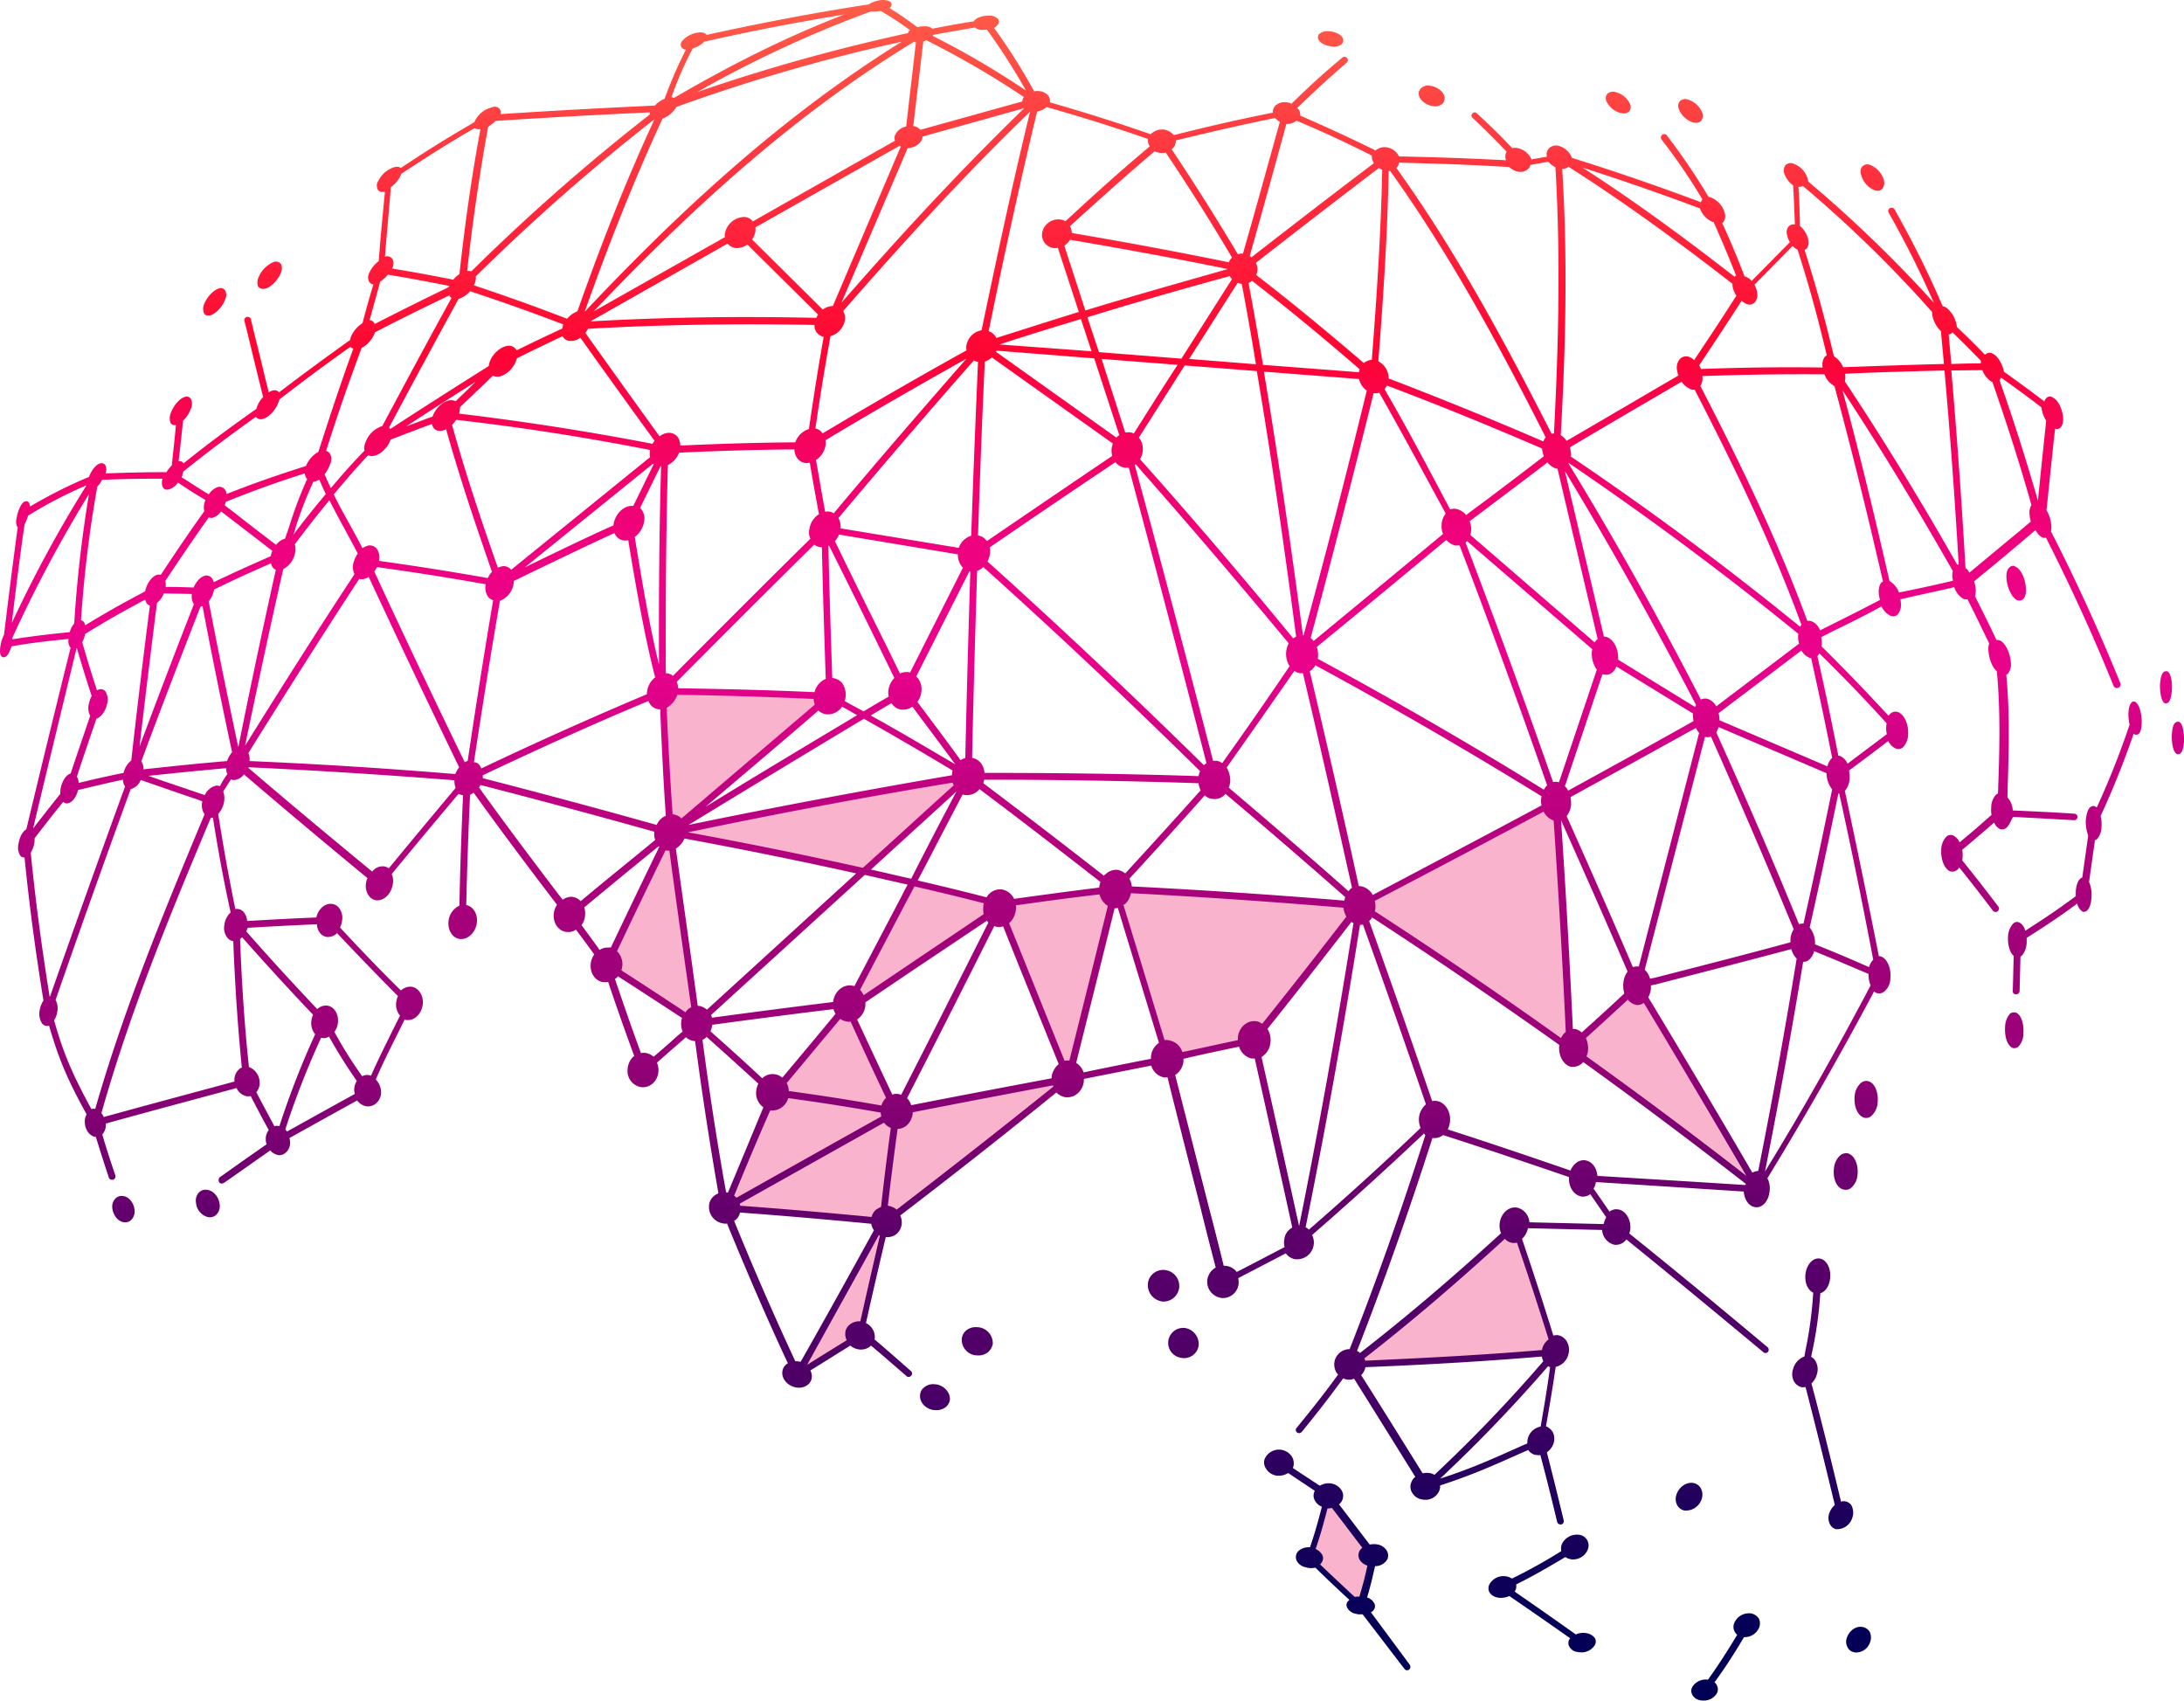
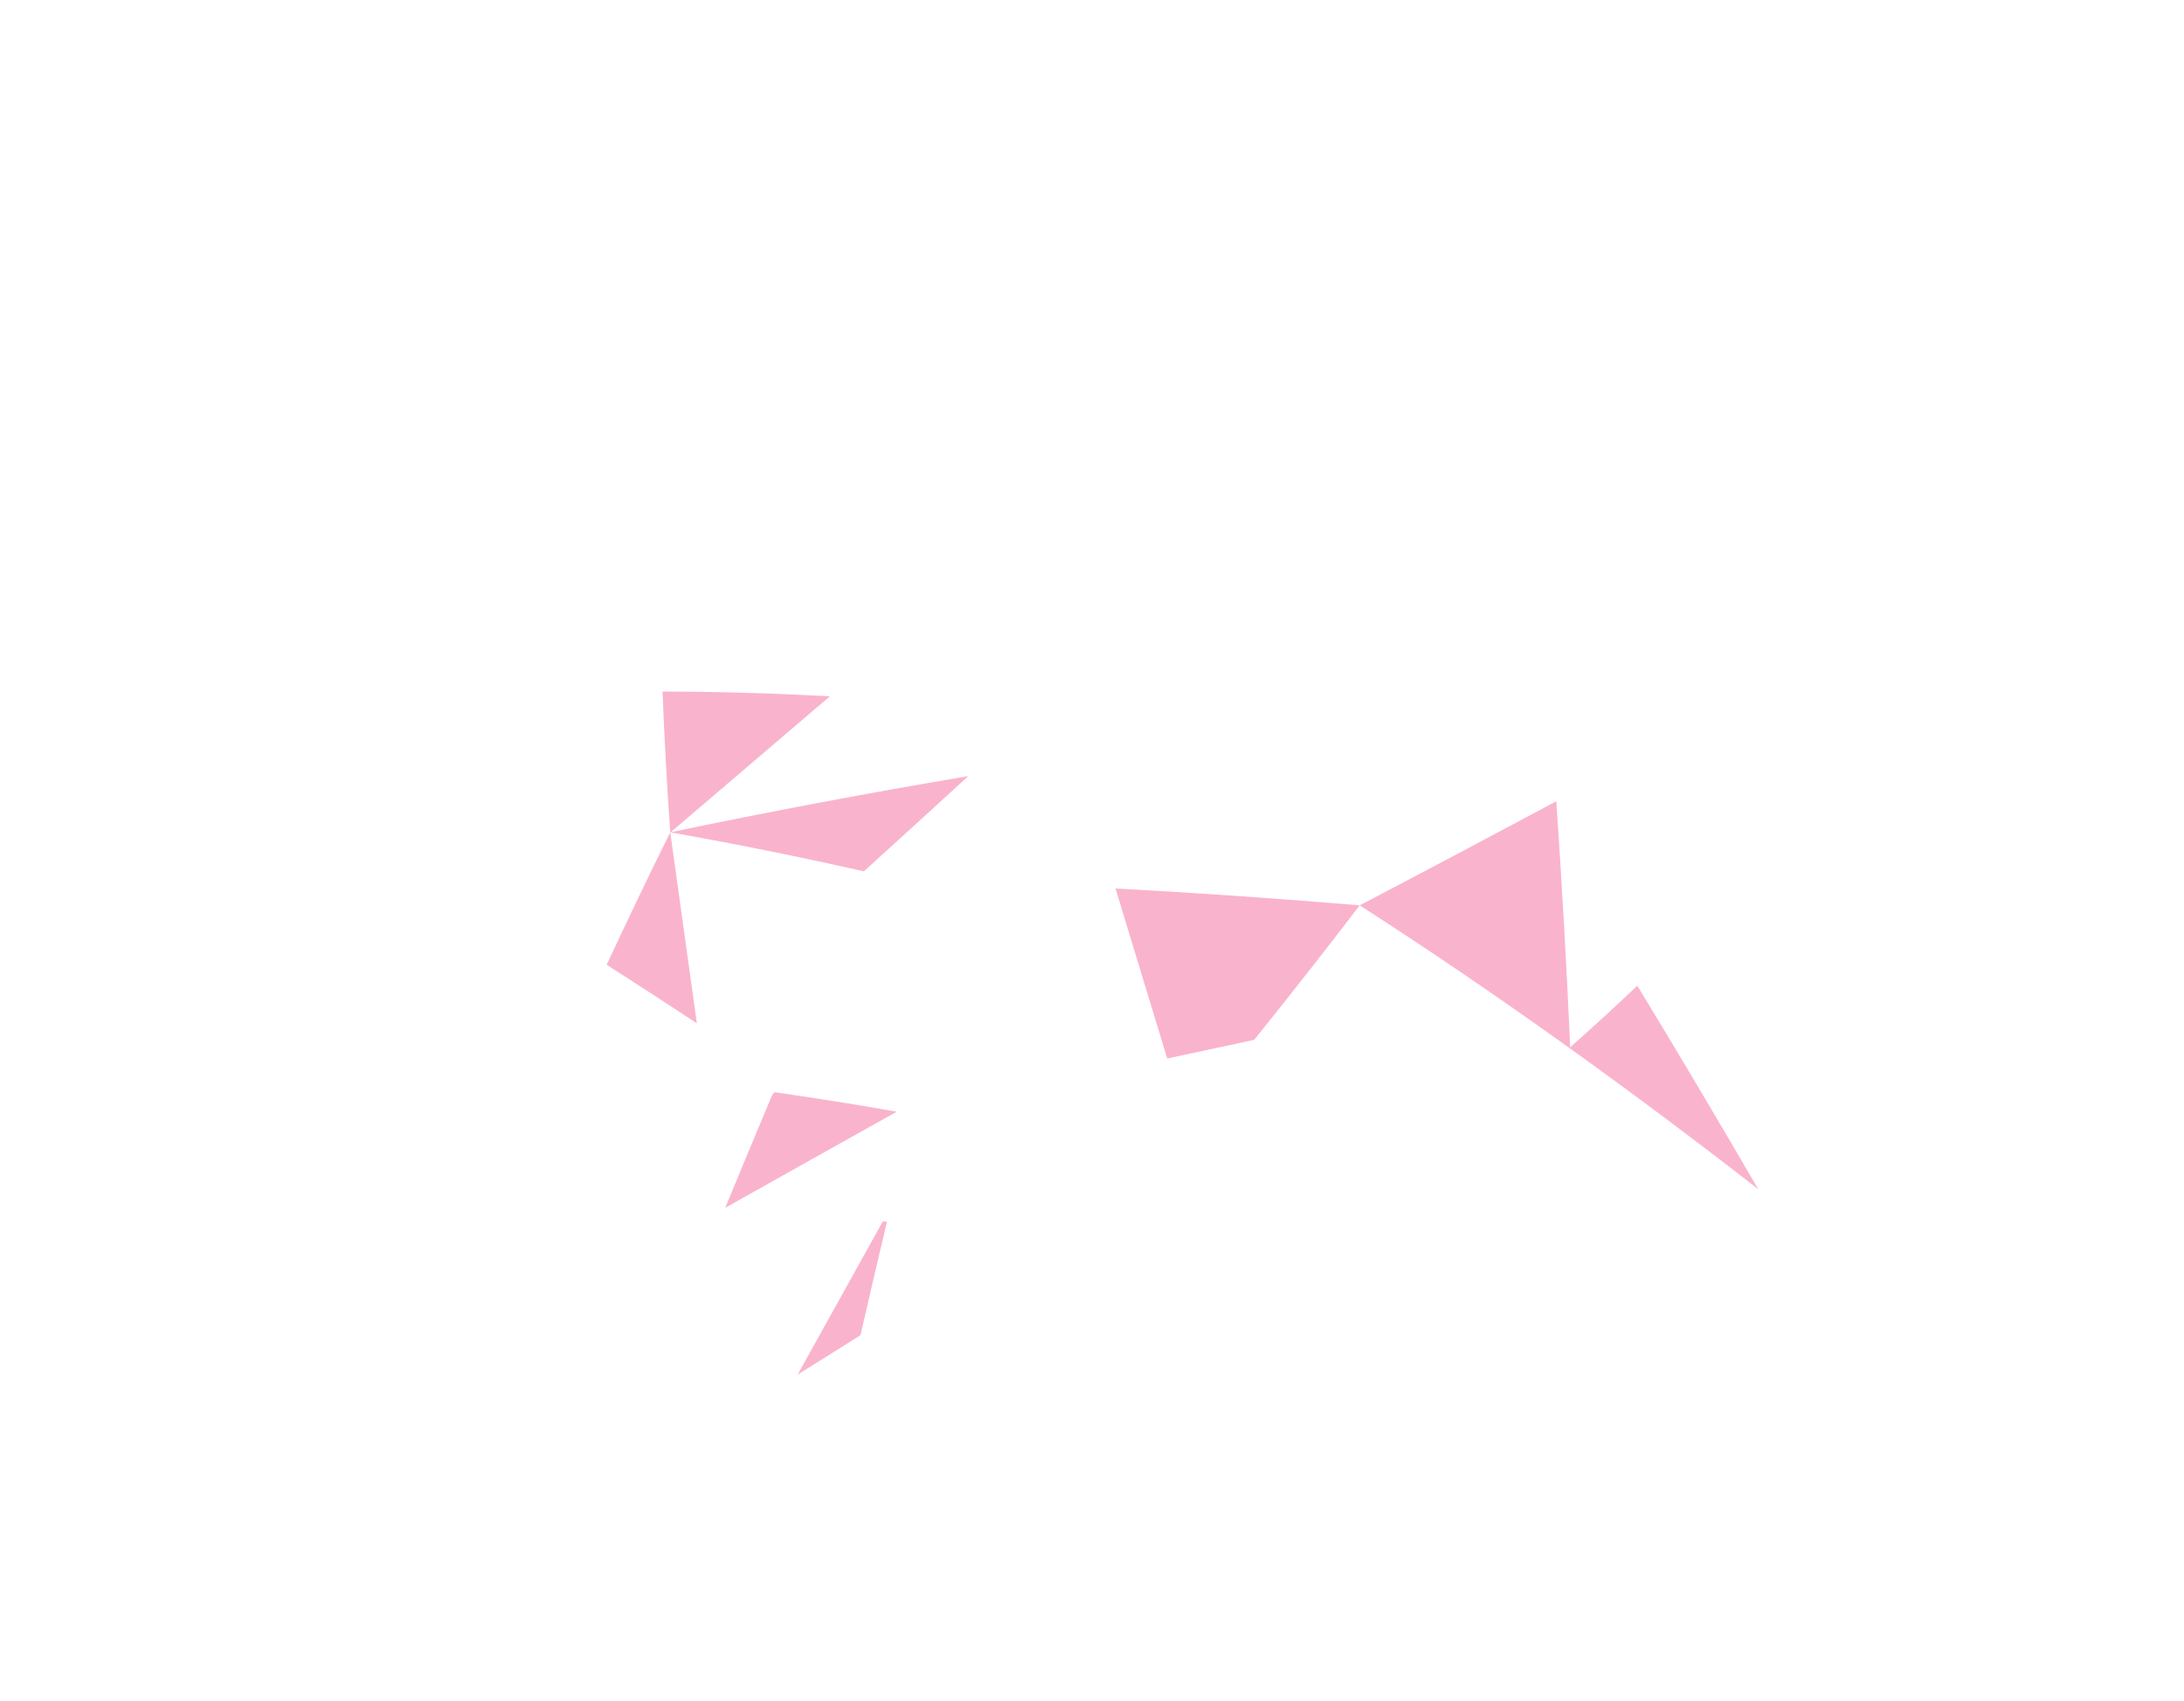
<svg xmlns="http://www.w3.org/2000/svg" id="Layer_1" data-name="Layer 1" viewBox="0 0 738.71 575.16">
  <defs>
    <style>
      .cls-1 {
        opacity: 0.3;
      }

      .cls-2 {
        fill: #ed0056;
      }

      .cls-3 {
        fill: url(#linear-gradient);
      }
    </style>
    <linearGradient id="linear-gradient" x1="369.36" y1="224.49" x2="369.36" y2="799.65" gradientTransform="translate(0 -224.49)" gradientUnits="userSpaceOnUse">
      <stop offset="0" stop-color="#fe5d49" />
      <stop offset="0.21" stop-color="#ff0433" />
      <stop offset="0.23" stop-color="#fa0448" />
      <stop offset="0.27" stop-color="#f40365" />
      <stop offset="0.31" stop-color="#ef027a" />
      <stop offset="0.35" stop-color="#ec0287" />
      <stop offset="0.39" stop-color="#eb028b" />
      <stop offset="0.41" stop-color="#df0288" />
      <stop offset="0.46" stop-color="#c20182" />
      <stop offset="0.51" stop-color="#ad017d" />
      <stop offset="0.56" stop-color="#a0017a" />
      <stop offset="0.61" stop-color="#9c0179" />
      <stop offset="0.63" stop-color="#910176" />
      <stop offset="0.68" stop-color="#740070" />
      <stop offset="0.72" stop-color="#5f006b" />
      <stop offset="0.77" stop-color="#520068" />
      <stop offset="0.81" stop-color="#4e0067" />
      <stop offset="0.83" stop-color="#430064" />
      <stop offset="0.87" stop-color="#26005e" />
      <stop offset="0.92" stop-color="#110059" />
      <stop offset="0.96" stop-color="#040056" />
      <stop offset="1" stop-color="#005" />
    </linearGradient>
  </defs>
  <g id="shade">
    <g class="cls-1">
-       <path class="cls-2" d="M361.3,364.9c-20.2,16.4-40.7,32.5-61.3,48.3-.5,0-.9-.1-1.4-.1-17.8-1.8-35.5-3.3-53.3-4.5,19.3-10.9,38.6-21.8,58-32.5C322.6,372.1,342,368.4,361.3,364.9Z" />
      <path class="cls-2" d="M300,413.2c-3.8,16-5.6,23.8-8.7,37.3-.1.3-.2.8-.3,1.1-8.7,5.5-13,8.2-21.2,13.3,9.6-17.3,19.2-34.5,28.8-51.8C299.1,413.1,299.5,413.2,300,413.2Z" />
      <path class="cls-2" d="M459.9,306.2q-17.55,22.95-35.7,45.5c-11.7,2.5-17.6,3.8-29.4,6.3-5.8-19.2-11.7-38.3-17.5-57.5Q418.7,302.75,459.9,306.2Z" />
-       <path class="cls-2" d="M526.2,457.3c-23.2,2.1-46.2,3.3-69.5,4.2a713,713,0,0,0,55.6-47.1C518.5,432.5,521.3,441.1,526.2,457.3Z" />
      <path class="cls-2" d="M280.7,235.5c-18,15.4-36,30.7-54,46.1-1.1-15.9-2-31.9-2.6-47.7C243,233.9,261.8,234.5,280.7,235.5Z" />
      <path class="cls-2" d="M235.7,346.1c-12.3-8.1-18.5-12.1-30.5-19.8,7-15,14.1-29.9,21.5-44.8C229.7,303,232.7,324.6,235.7,346.1Z" />
-       <path class="cls-2" d="M464.5,526.1a146.4,146.4,0,0,1-4.4,17c-6.5-6-10-9.3-17.2-16.2,2.4-6.9,4.5-13.9,6.2-21C455.5,514.4,458.6,518.5,464.5,526.1Z" />
      <path class="cls-2" d="M594.7,402.2c-43.6-33.9-88.3-66.1-134.8-96,22.2-11.6,44.4-23.4,66.5-35.2q2.85,41.55,4.7,83.2c9.3-8.3,13.9-12.5,22.7-20.8C567.7,356.2,581.3,379.2,594.7,402.2Z" />
-       <path class="cls-2" d="M377.3,300.6q-7.95,32.25-16,64.2c-7.8-19.2-15.5-38.5-23.3-57.7-17,11.5-34,22.8-51,34.3,6.5,13.9,9.7,20.9,16.2,34.5-16.5-2.9-25-4.2-41.3-6.5,9.9-11.8,15.2-18.1,25.1-30h.2a3.33,3.33,0,0,1,.3-.6q10.5-20.25,21.1-40.3c9.9,2.3,19.7,4.7,29.6,7.2C353.9,303.5,361.7,302.5,377.3,300.6Z" />
      <path class="cls-2" d="M327.5,262.5c-11.8,10.8-23.6,21.6-35.3,32.2q-32.55-7.35-65.5-13.2Q277,271,327.5,262.5Z" />
      <path class="cls-2" d="M303.3,376c-19.4,10.8-38.7,21.7-58,32.5,6.3-15.3,9.5-22.9,15.9-38.2.3-.3.5-.6.8-.9C278.3,371.8,286.8,373.1,303.3,376Z" />
    </g>
  </g>
  <g id="grid">
-     <path class="cls-3" d="M45.5,409.1a4.21,4.21,0,0,1-1,3.4,3,3,0,0,1-2.4.9H42c-2-.2-3.7-2.3-4-4.7a4,4,0,0,1,1.1-3.4,2.86,2.86,0,0,1,2.3-.8C43.5,404.6,45.2,406.7,45.5,409.1ZM88.7,97.7a4.1,4.1,0,0,0,1.1-.1c1.9-.5,4.1-2.8,5.1-5.1a3.75,3.75,0,0,0,.2-3.1,2.18,2.18,0,0,0-2.5-.8,9.44,9.44,0,0,0-5.1,5.1,4,4,0,0,0-.2,3.2A2.25,2.25,0,0,0,88.7,97.7ZM398.8,435.8a5.41,5.41,0,0,0-4.4-6.2,5.23,5.23,0,0,0-6.1,4.1v.2a5.54,5.54,0,0,0,4.4,6.2l.4.1a5.36,5.36,0,0,0,5.7-4.4ZM69.9,402.4h0a3.11,3.11,0,0,0-2.6.9,4,4,0,0,0-1,3.5,5.42,5.42,0,0,0,4.3,4.9h.1a3.19,3.19,0,0,0,2.6-1,4.21,4.21,0,0,0,1-3.4C74,404.8,72.2,402.6,69.9,402.4Zm246.7,65.8h-.3a4.68,4.68,0,0,0-3.8,1.1,3.47,3.47,0,0,0-1.3,2.6c-.2,2.3,1.8,4.6,4.6,5h.3a5.13,5.13,0,0,0,3.8-1,4,4,0,0,0,1.4-2.6c.1-2.4-2-4.7-4.7-5.1ZM70.2,106.7a4.1,4.1,0,0,0,1.1-.1c1.8-.6,3.9-2.8,4.8-5.2a3.4,3.4,0,0,0,.1-3.1,1.79,1.79,0,0,0-2.3-.7c-1.8.6-3.9,2.9-4.8,5.1a4,4,0,0,0-.1,3.2A1.3,1.3,0,0,0,70.2,106.7ZM634,64.3a1.88,1.88,0,0,0,.8.2,2,2,0,0,0,1.9-.7,3.31,3.31,0,0,0,.5-2.9,8,8,0,0,0-4.6-5.1,2.46,2.46,0,0,0-2.7.5,2.84,2.84,0,0,0-.4,2.8A7.6,7.6,0,0,0,634,64.3ZM572.6,41.4a1.7,1.7,0,0,0,.7.1,2.3,2.3,0,0,0,2.2-.8,2.77,2.77,0,0,0,.3-2.5,7.66,7.66,0,0,0-4.8-4.5,2.63,2.63,0,0,0-2.9.6,2.73,2.73,0,0,0-.3,2.5,7.81,7.81,0,0,0,4.8,4.6ZM401.1,449.2a5.08,5.08,0,1,0-1.8,10l.5.1a5,5,0,0,0,5.6-4A5.51,5.51,0,0,0,401.1,449.2ZM445.8,12.9a1.79,1.79,0,0,1,.4-1.4,4.47,4.47,0,0,1,3.5-.9h.2c1.9.2,4.1,1.2,4.4,2.7a1.67,1.67,0,0,1-.4,1.5,4,4,0,0,1-3.5.9h-.1C447.9,15.4,446,14.2,445.8,12.9ZM548.1,38.2a1.7,1.7,0,0,0,.7.1,2.49,2.49,0,0,0,2.3-.7,2.38,2.38,0,0,0,.3-2.3,7.28,7.28,0,0,0-4.8-4.1,2.79,2.79,0,0,0-3,.6,2.34,2.34,0,0,0-.3,2.3,7.32,7.32,0,0,0,4.8,4.1Zm-63.5-2.3h.1A3.93,3.93,0,0,0,488,35a2.86,2.86,0,0,0,.6-2.2c-.3-1.8-2.5-3.5-4.9-3.8a3.42,3.42,0,0,0-3.2,1,2.4,2.4,0,0,0-.6,2.1C480.2,33.9,482.3,35.5,484.6,35.9ZM331,448.9h-.3a5.13,5.13,0,0,0-3.8,1,4.27,4.27,0,0,0-1.6,3,5.34,5.34,0,0,0,4.7,5.5h.3a5.25,5.25,0,0,0,3.8-1,4.82,4.82,0,0,0,1.7-2.9A5.46,5.46,0,0,0,331,448.9ZM733.4,227.3a.91.91,0,0,0-.7-.3,1.61,1.61,0,0,0-.9.3c-.9.8-1.1,3-1.2,4-.1,2.3.3,5.4,1.3,6.3a.86.86,0,0,0,.6.3,1.61,1.61,0,0,0,.9-.3c.8-.7,1.1-2.8,1.2-4,.2-2.4-.2-5.4-1.2-6.3Zm-103.3,323c-2.1-.5-4.4,1-5.3,3.3a3.92,3.92,0,0,0,.1,3.5,3,3,0,0,0,2.2,1.7c.1,0,.2.1.4.1a5,5,0,0,0,5-3.4,4.5,4.5,0,0,0-.1-3.6A3.51,3.51,0,0,0,630.1,550.3ZM632,365.7a2.75,2.75,0,0,0-2.6.6,6.61,6.61,0,0,0-2.1,4.6c-.3,3.4,1.1,6.5,3.2,7.1l.4.1a2.7,2.7,0,0,0,2.1-.7,6.61,6.61,0,0,0,2.1-4.6c.3-3.4-1-6.5-3.1-7.1Zm88.9-128c-.9.9-1,3.2-1,4.1a18.59,18.59,0,0,0,.4,3.3,281,281,0,0,1-11.1,28c-.1-.1-.3-.2-.4-.3a1.42,1.42,0,0,0-.6-.2,1.92,1.92,0,0,0-1.2.4c-.8.7-1.3,2.3-1.5,4.3a13.68,13.68,0,0,0,.8,5.3l-2,14.2a1.61,1.61,0,0,0-.7.4c-.8.7-1.4,2.4-1.5,4.4v1.5c-5.9,4.4-10.1,7.2-17.1,11.7a4.14,4.14,0,0,0-2-2.8,1.81,1.81,0,0,0-2,.3,6.71,6.71,0,0,0-1.8,4.5c-.2,2.4.5,5.3,1.9,6.5l-.3,11.9a1,1,0,0,0,1,1.1h.1a1.19,1.19,0,0,0,1.2-1v-.1l.3-11.7c.1-.1.3-.1.4-.2a7.23,7.23,0,0,0,1.7-4.5v-1.6c7.1-4.5,11.4-7.4,17.1-11.6a4.45,4.45,0,0,0,1.6,2.6c.2.1.3.2.5.2a1.75,1.75,0,0,0,1.2-.4c.8-.7,1.4-2.3,1.5-4.4a10.75,10.75,0,0,0-.8-5.3l2-14.2a.91.91,0,0,0,.7-.3,6.39,6.39,0,0,0,1.5-4.3,10.4,10.4,0,0,0-.3-3.5,295.31,295.31,0,0,0,11.2-27.9l.1.1a.86.86,0,0,0,.6.3,1.69,1.69,0,0,0,1-.3c.9-.8,1-3,1-4.1,0-2.6-.7-5.5-1.9-6.5a1,1,0,0,0-1.6.1Zm-39,104.8a2.36,2.36,0,0,0-2,.3,7.07,7.07,0,0,0-1.7,4.6c-.2,2.8.6,6.2,2.5,7a.9.9,0,0,0,.5.1,2.1,2.1,0,0,0,1.5-.5,6.58,6.58,0,0,0,1.7-4.6c.2-2.7-.6-6.1-2.5-6.9ZM678.6,280a2.2,2.2,0,0,1-1.6.5c-.2,0-.4-.1-.6-.1a4.52,4.52,0,0,1-1.9-2.2c-3.8,3.3-6.8,5.9-10.8,9.2a10.88,10.88,0,0,1,0,3.6c4.6,5.7,7.4,9.3,12.2,15.6a1.13,1.13,0,0,1-.2,1.6.9.9,0,0,1-.9.2,1,1,0,0,1-.8-.5c-4.5-5.9-7.2-9.4-11.3-14.5a2.7,2.7,0,0,1-.7.8,2.79,2.79,0,0,1-1.8.6c-.2,0-.4-.1-.6-.1-1.9-.8-3.2-4-3-7.3a6.56,6.56,0,0,1,1.7-4.4,2.13,2.13,0,0,1,2.4-.4,4.71,4.71,0,0,1,2.1,2.3c4-3.3,6.9-5.8,10.8-9.3a9.66,9.66,0,0,1-.1-2.4,6.46,6.46,0,0,1,1.6-4.4,1.61,1.61,0,0,1,.7-.4V268c.5-13.5.9-27.4-.4-41-1.6-1.3-2.6-4.2-2.8-6.6a6.66,6.66,0,0,1,.2-2.8c-2.6-5.4-4.6-9.5-7.3-14.9h-.7a2.35,2.35,0,0,1-.8-.2,7.29,7.29,0,0,1-3-3.9c-6.4,1.5-11,2.4-18.2,4.1a2.77,2.77,0,0,1,.1.9,5.26,5.26,0,0,1-1,4.2,2.21,2.21,0,0,1-1.9.6,1.85,1.85,0,0,1-.7-.2,6.69,6.69,0,0,1-2.9-3.1c-5.5,3-10.1,5.3-16.1,8.2l-4.3,2.2a13.55,13.55,0,0,1,.2,2c0,.4-.1.7-.1,1.1,9.2,9.1,14.9,15.1,22.7,23.5a2.7,2.7,0,0,1,.7-.8,2.45,2.45,0,0,1,2.6-.4c2,.8,3.5,4.1,3.3,7.4a6.56,6.56,0,0,1-1.7,4.4,2.21,2.21,0,0,1-1.9.6,1.85,1.85,0,0,1-.7-.2,4.88,4.88,0,0,1-2.4-2.5c-4.7,3.6-8.3,6.3-13.3,10a11.84,11.84,0,0,1,.2,2.6,6.72,6.72,0,0,1-1.6,4.3c3.8,17.8,7.6,36.1,11.5,55.9a1.7,1.7,0,0,1,.7.1c2.1.7,3.5,3.9,3.2,7.3a5.91,5.91,0,0,1-2,4.5,2.88,2.88,0,0,1-2,.7l-.5-.1a2.07,2.07,0,0,1-1-.6c-11.9,22.3-23.8,43.1-36.1,63.2a7.58,7.58,0,0,1,.7,4.7c-.4,3.2-2.5,5.4-4.8,5.1l-.4-.1c-1.9-.4-3.3-2.6-3.5-5.2-17.1-1.1-33.8-2.2-50-3.2a5.84,5.84,0,0,1-.8,2.2c1.2,1.7,2.3,3.3,3.4,4.9l2,2.9a3.7,3.7,0,0,1,3.2-.7c2.6.6,4.2,3.8,3.8,7-.1.4-.2.7-.3,1.1,14.7,11.8,30,24.4,46.7,38.4a1.13,1.13,0,0,1,.2,1.6h0a1,1,0,0,1-1,.4.86.86,0,0,1-.6-.3c-16.6-13.8-31.7-26.3-46.3-38.1a4.39,4.39,0,0,1-4,1.8l-.4-.1a5.45,5.45,0,0,1-3.8-4.9l-25.1-.6a6.49,6.49,0,0,1-2,3.6c4.3,12.8,6.9,20.8,10.6,32.7a5,5,0,0,1,1.7-.1,4.47,4.47,0,0,1,2.8,2,5.63,5.63,0,0,1,.6,4.4,5.72,5.72,0,0,1-4.3,4.3c-1.2,8-2.1,13.4-3.3,20.1a4.77,4.77,0,0,1,2.2,1.8,4.85,4.85,0,0,1,.4,3.9,5.94,5.94,0,0,1-2.3,3.1c2.3,8.9,3.6,14.3,5.7,23a1.14,1.14,0,0,1-.8,1.4h-.4a1.21,1.21,0,0,1-1-.8c-2.1-8.8-3.4-14-5.7-22.7a2.44,2.44,0,0,1-1.2,0h-.3a3.9,3.9,0,0,1-2.6-1.7l-.9.4c-10.8,4.8-17.8,8-28.9,11.6a4.14,4.14,0,0,1-.2,1.6,5.06,5.06,0,0,1-5.5,3.2c-.2,0-.5-.1-.7-.1a4.8,4.8,0,0,1-3.1-2.3,3.83,3.83,0,0,1-.3-3.3,4.07,4.07,0,0,1,1.4-2c-7.5-12.1-14.3-23-20.7-33.2a4.45,4.45,0,0,1-2.3.3l-.5-.1-.9-.3c-5.1,7-8.4,11.2-14,18.1a1.16,1.16,0,0,1-1,.4,1.06,1.06,0,0,1-1-1.2.71.71,0,0,1,.3-.6c5.6-6.9,8.9-11,14-18-.2-.2-.3-.4-.5-.6a5.41,5.41,0,0,1-.7-3.9,5.24,5.24,0,0,1,5.1-4.1c8.9-22.6,17.3-46.3,25.6-72.4l-.5-.5c-13.1,12.4-25.6,23.7-37.8,34.3a5.67,5.67,0,0,1-5.4,8.2H438a5.13,5.13,0,0,1-3.1-2c-5.9,3.1-10.2,5.3-16.1,8.4a6,6,0,0,1,.1,2.3,5.38,5.38,0,0,1-5.8,4.4l-.4-.1a5.49,5.49,0,0,1-4.3-6.3,5.68,5.68,0,0,1,2.8-3.9c-1.8-6.9-3.6-13.9-5.3-20.9-3.7-14.5-7.4-28.9-11-43.4h-1.2a5.65,5.65,0,0,1-4.3-4l-22.8,4.5v.8c-.4,3.4-3.1,5.7-6.1,5.4h-.2a5.87,5.87,0,0,1-3-1.6c-16.6,13.5-34,27.2-52.8,41.6a5.57,5.57,0,0,1,.5,2.8,5.21,5.21,0,0,1-1.8,3.5,5.09,5.09,0,0,1-3.6,1c-2.8,11.9-4.5,19.2-6.7,29.1a5.2,5.2,0,0,1,3,4.7,2.2,2.2,0,0,1-.1.8c4.2,3.6,7.3,6.3,12.3,10.7a1.12,1.12,0,0,1,.1,1.6h0a1.16,1.16,0,0,1-1,.4.71.71,0,0,1-.6-.3c-4.9-4.2-7.9-6.9-12-10.3l-.2.2a4.9,4.9,0,0,1-3.8,1.1h-.1a5.92,5.92,0,0,1-2.9-1.3c-5,3.1-8.6,5.4-13.5,8.4a4.55,4.55,0,0,1,.5,2,3.57,3.57,0,0,1-1.2,2.7,4.79,4.79,0,0,1-3.8,1.1h-.1c-2.8-.4-4.9-2.6-4.9-4.9a3.63,3.63,0,0,1,1.2-2.8,3,3,0,0,1,.7-.5c-7.3-15.6-14-31.2-20.6-47.3a2.44,2.44,0,0,1-1.2,0h0a5.62,5.62,0,0,1-4.9-5.7,4.6,4.6,0,0,1,1.7-3.6,6,6,0,0,1,1.5-.9c-3-17.2-5.6-34.1-7.9-51.5h-.3a4.86,4.86,0,0,1-2.8-1.3c-1.2,1.1-2.3,2-3.4,3-2.1,1.8-4.1,3.6-6.4,5.6a6.15,6.15,0,0,1,.5,3,5.78,5.78,0,0,1-2,4.1,4.8,4.8,0,0,1-3.6,1.2h-.2a5.5,5.5,0,0,1-4.6-6.2,6.2,6.2,0,0,1,2-4.2.22.22,0,0,0,.2-.2c-3.3-9-5.6-15.5-8.8-25a5.28,5.28,0,0,1-1.3.1h-.2c-2.8-.3-4.7-3-4.4-6.2a6.63,6.63,0,0,1,1.2-3.2c-2.2-3-4-5.5-6.2-8.4a4.14,4.14,0,0,1-2.9.8h-.3c-2.7-.3-4.6-3-4.3-6.1a6.8,6.8,0,0,1,1.1-3.1c-10.7-14-19.8-26.2-28.2-37.9a7.46,7.46,0,0,1-1.2.7c-.6,12.4-1,24.9-1.3,37.3,2.4.5,3.9,3,3.6,5.9-.3,3.1-2.8,5.7-5.4,5.6h-.3c-2.5-.3-4.2-2.9-3.9-6a6.48,6.48,0,0,1,3.7-5.3c.2-12.4.7-24.8,1.2-37.3a8.8,8.8,0,0,1-1.5-.5c-8.6,10.2-14.2,16.9-22.6,27.1a5.82,5.82,0,0,1,.4,3.2c-.4,3.2-2.7,5.7-5.2,5.7h-.4a3.67,3.67,0,0,1-2.5-1.5,5.58,5.58,0,0,1-1-4.3,4.8,4.8,0,0,1,.5-1.7c-14.8-12.2-28.6-23.8-41.8-35.1a4.61,4.61,0,0,1-3.1,1.9h-.6a1.85,1.85,0,0,1-.7-.2l-2.6,4.1a6.61,6.61,0,0,1,.3,3.4,8.23,8.23,0,0,1-2,4.2c1.9,11.9,3.3,19.8,5.8,32.2a.9.9,0,0,1,.5-.1,3.13,3.13,0,0,1,2.5,1.3,5.58,5.58,0,0,1,1,2.8c8.4-.5,14.3-.8,23.4-1.2.6-2.6,2.6-4.7,4.9-4.6a3.5,3.5,0,0,1,2.8,1.4,5.48,5.48,0,0,1,1,4.3,6.15,6.15,0,0,1-.7,2.3c7.2,7.7,12.2,13,20.6,21.3a4.82,4.82,0,0,1,3.2-1.3c2.6.1,4.5,2.8,4.2,5.9s-2.6,5.5-5.2,5.4h-.3a1.42,1.42,0,0,1-.6-.2c-.7,1.3-1.3,2.6-1.9,3.8-2.9,5.8-5.3,10.5-7.9,16.5a6.41,6.41,0,0,1,1.8,4.1,5,5,0,0,1-1.5,3.8,4.3,4.3,0,0,1-3.1,1.2h-.2a5,5,0,0,1-3.3-2c-9.1,5-14.8,8.2-22.9,12.7a5,5,0,0,1,.2,1.2,4.39,4.39,0,0,1-1.3,3.6,3.48,3.48,0,0,1-2.8,1h.3a5,5,0,0,1-2.9-1.6c-5.3,3.7-8.8,6.2-14.1,9.9l-1.6,1.1a1.88,1.88,0,0,1-.8.2,1,1,0,0,1-.8-.5,1.38,1.38,0,0,1,.3-1.7L76,397c5.3-3.8,8.9-6.3,14.2-10a4,4,0,0,1-.3-1.5,4.81,4.81,0,0,1,1-3.3c-2.3-4.2-4-7.4-6.1-11.5a3.4,3.4,0,0,1-1,.1h-.2A4.9,4.9,0,0,1,80,368c-15.5,4.2-29.8,8-44.2,12a5,5,0,0,1-1.2,3.7h0c1.4,4.8,2.5,8.2,4.4,13.8a1.19,1.19,0,0,1-.7,1.5h-.5a1,1,0,0,1-1-.8c-1.9-5.6-2.9-9-4.4-13.7h-.1c-1.9-.2-3.5-2.3-3.6-4.8a4.61,4.61,0,0,1,.6-2.8c-5.9-10.7-9.3-18.1-12.7-30a2,2,0,0,1-.8.1h-.1a2.37,2.37,0,0,1-1.5-.9,5.91,5.91,0,0,1-.8-4.3,8.3,8.3,0,0,1,1.3-3.4c-2.6-16-4.8-32.2-6.4-48.4H8a1.52,1.52,0,0,1-1.2-.7,5.36,5.36,0,0,1-.5-4.1c.3-2,1.3-4,2.6-4.7,4.8-20,9.8-40.6,15-61.5-.1,0-.1-.1-.2-.1a3.86,3.86,0,0,1-.5-2.8c-9,.9-13.6,1.5-19.3,2.5-.5,1.5-1.2,3.2-2.2,3.6a1.09,1.09,0,0,1-.5.1,1.23,1.23,0,0,1-.8-.4c-.6-.9-.4-2.7-.2-3.7a12.71,12.71,0,0,1,1.2-3.6l.1-1.1C2.9,202,4.4,190.1,6,178.3l-.1-.1c-.6-.7-.5-2.3-.2-3.4.4-2.1,1.4-4.5,2.5-5.1a1.25,1.25,0,0,1,1.6.3,6.47,6.47,0,0,1,.4,1.3,160.92,160.92,0,0,1,19.9-10c.7-1.9,2.1-4,3.6-4.5a1.54,1.54,0,0,1,1.9.5,3.42,3.42,0,0,1,.1,2.8c6.7-.2,11.8-.4,20.6-.4a13,13,0,0,1,1.8-2.3l.1-.9c.5-4.7.9-8.2,1.3-12.7h-.6a1.85,1.85,0,0,1-1.2-.7,4.71,4.71,0,0,1,.1-3.5c.9-2.4,2.9-4.8,4.6-5.3a1.67,1.67,0,0,1,2.2.7,4,4,0,0,1-.1,3.4,10.29,10.29,0,0,1-2.6,3.9c-.5,5-.9,8.8-1.5,13.7a1.62,1.62,0,0,1,1.7.7c8.5-6.8,14.7-11.4,24.6-18.4l.3-.9a9.19,9.19,0,0,1,2-3.1c-1.3-5.3-2.3-9.3-3.3-13.4-.9-3.8-1.8-7.5-3-12.3a1.17,1.17,0,0,1,.7-1.4h.1a1.14,1.14,0,0,1,1.4.8v.1c1.1,4.8,2.1,8.6,3,12.3s1.8,7.5,3,12.3a3.79,3.79,0,0,1,1.3-.6,2,2,0,0,1,2.2.6c8.4-6.4,14.4-10.8,24-17.7.1-.4.2-.8.3-1.1a10.3,10.3,0,0,1,3.9-4.6c1.3-4.9,2.3-8.5,3.7-13.1h0a2,2,0,0,1-1.5-1,3.39,3.39,0,0,1,.2-3.1,10.41,10.41,0,0,1,3.1-3.8c.7-9.2,1.3-15,2.1-23.4h-1.1a1.69,1.69,0,0,1-1.4-.9,3,3,0,0,1,.3-2.9,9,9,0,0,1,5.5-4.6,2.58,2.58,0,0,1,2.1.3c9.3-6.2,15.6-10.1,24.9-15.5a3.55,3.55,0,0,1,.4-.9,8.64,8.64,0,0,1,5.6-4.1,2,2,0,0,1,2.7.9,1.72,1.72,0,0,1,.1,1.4c18.1-1.2,35.3-2.1,52.2-2.9a9.38,9.38,0,0,1,3.3-2.3A143.44,143.44,0,0,1,232,16.8a1.9,1.9,0,0,1-1.6-1,1.84,1.84,0,0,1,.3-1.9,8.53,8.53,0,0,1,5.6-2.9,2.44,2.44,0,0,1,1.2,0,1.9,1.9,0,0,1,1.5.8c18.3-4,36.3-7.5,54.8-10.3A9.64,9.64,0,0,1,298.4,0c1.8,0,2.8.4,3.1,1.1a1.21,1.21,0,0,1-.3,1.3,1.38,1.38,0,0,1-.4.3c3.1,1.9,5.6,3.6,9.5,6.5a8.52,8.52,0,0,1,2.3-.3,4,4,0,0,1,2.8.8c5.2-1,8.9-1.7,14-2.5.8-1.3,3-1.9,5-1.9a3.79,3.79,0,0,1,3.3,1.3,1.71,1.71,0,0,1,0,1.4,3.39,3.39,0,0,1-1.5,1.4,199.71,199.71,0,0,1,13.6,21.5,3.33,3.33,0,0,1,1.4-.1,4.42,4.42,0,0,1,3.4,1.6,2.81,2.81,0,0,1,.5,2.2c12.3,3.6,20.5,6.1,34.1,10.8a5.43,5.43,0,0,1,4.2-1.6,5.15,5.15,0,0,1,3.6,1.9c13.6-3.4,21.6-5.2,33.5-7.6v-.2a3.26,3.26,0,0,1,1-2.3,4.65,4.65,0,0,1,3.6-1h0a3.69,3.69,0,0,1,1.7.5c7.2-7,11-10.4,17.2-15.6a1.09,1.09,0,0,1,1.5,0l.1.1a1.12,1.12,0,0,1-.1,1.6h0c-6,5.2-9.8,8.6-16.7,15.3a3.26,3.26,0,0,1,1,2.3v.3c9.1,4,15.5,6.9,25.5,11.8l.1-.1a4.59,4.59,0,0,1,3.4-1,5.54,5.54,0,0,1,4.4,3.1c13.7.3,22.3.6,36.2,1.3a1.88,1.88,0,0,1-.2-.8,3.08,3.08,0,0,1,.4-2.1c-4-4.2-6.8-7-11.5-11.4a1,1,0,0,1-.1-1.5h0a1,1,0,0,1,1.6,0h0c4.9,4.5,7.8,7.4,11.9,11.7a3.66,3.66,0,0,1,1.8,0,6.47,6.47,0,0,1,4.7,3.8c1.8-.3,3.4-.6,5.2-.9v-.1a3,3,0,0,1,.7-2.7,3.37,3.37,0,0,1,3.2-.9,6.75,6.75,0,0,1,4.6,4.1c14.4,4.5,29,9.5,43.6,15a3.13,3.13,0,0,1,.5-1A199.87,199.87,0,0,0,562,47.2a1.14,1.14,0,1,1,1.8-1.4,223.44,223.44,0,0,1,14.1,20.8,2.35,2.35,0,0,1,.8.2,7.76,7.76,0,0,1,4.7,5.4,3.25,3.25,0,0,1-.6,3c-.1.1-.2.2-.3.2,2.8,6.1,4.8,10.9,7.6,18.1h.2a5.41,5.41,0,0,1,2.2,1.5l12.9-13.1a6.5,6.5,0,0,1-.9-2.3,3,3,0,0,1,.5-3,2.29,2.29,0,0,1,2.1-.7c-.2-4.9-.3-8.4-.6-13.2a8.16,8.16,0,0,1-3-4.1,2.91,2.91,0,0,1,.4-2.7,2.42,2.42,0,0,1,2.8-.5,7.57,7.57,0,0,1,4.7,5c.1.3.1.7.2,1a432.77,432.77,0,0,1,42.5,41,334.21,334.21,0,0,0-15.3-30.5,1.13,1.13,0,0,1,.4-1.5h.1a1.13,1.13,0,0,1,1.5.4,333.56,333.56,0,0,1,16.3,32.8c.2,0,.4.1.6.1,1.8.9,3.6,3.5,4.1,6.2,0,.2.1.5.1.7,3.6,3.4,6.2,6,9.5,9.4a.1.1,0,0,1,.1-.1,2.12,2.12,0,0,1,2.5-.3c1.7.8,3.3,3.5,3.8,6.1,5.4,3.9,9,6.5,13.7,10.1a2.38,2.38,0,0,1,.6-1.1,1.61,1.61,0,0,1,2.3-.2c1.7.8,3.1,3.7,3.4,6.5.1,1.7-.2,3-.9,3.6a1.55,1.55,0,0,1-1.4.5c-.1,0-.3-.1-.4-.1-1.1,10-1.8,17-2.9,27.6a10.92,10.92,0,0,1,1.6,4.9,8.13,8.13,0,0,1-.1,2.2c8.6,16.8,16.3,33.7,23.5,51.4a1.19,1.19,0,0,1-.7,1.5,1.27,1.27,0,0,1-.6.1,1.2,1.2,0,0,1-1-.7c-7-17.3-14.6-33.8-22.9-50.2a1.48,1.48,0,0,1-.7.1,1.14,1.14,0,0,1-.8-.3,5.5,5.5,0,0,1-2-2.3c-1.6,1.3-3.1,2.6-4.4,3.7-5.1,4.3-9.6,8.1-16.4,13.6a8.56,8.56,0,0,1,.5,2.3,6.2,6.2,0,0,1-.2,2.7c2.7,5.4,4.8,9.6,7.3,14.9a1.91,1.91,0,0,1,1.3.2c1.7.9,3.2,3.9,3.5,7a5.19,5.19,0,0,1-1,4.2c-.2.1-.3.3-.5.3,1.3,13.6.8,27.3.4,40.6v.9a7.2,7.2,0,0,1,1.8,4.4c8.5.4,13.2.6,20.8,1.1a1.11,1.11,0,0,1,1.1,1.1h0a1.13,1.13,0,0,1-1.2,1.1h0c-7.6-.4-12.3-.7-20.6-1.1-.8,1.3-1.3,2.9-2.3,3.7Zm-2.3-151.4c4.7,13.2,9,26.9,13,40.7,1-9.9,1.7-16.7,2.8-27a10.6,10.6,0,0,1-1.6-4.5c-4.9-3.8-8.5-6.4-13.7-10.1A4.05,4.05,0,0,1,676.3,128.6Zm-17.2-15.5c.3,3.3.6,6.6.9,10,3.3-.1,6.6-.2,10-.2v-.2a2.2,2.2,0,0,0-.1-.8c-3.4-3.5-6-6.1-9.5-9.5a.1.1,0,0,1-.1.1,1.56,1.56,0,0,1-1.2.6ZM608.3,63.2c.3,4.5.4,8.1.5,13.2a8.51,8.51,0,0,1,2.8,4.6,3.74,3.74,0,0,1-.5,3.1c-.2.2-.5.3-.7.5,4,12.7,6.4,21.5,9.9,35.9a8,8,0,0,1,3.1,3.7c10.9-.4,22.1-.8,34.1-1.1-.3-3.7-.7-7.4-1-11.1a10,10,0,0,1-2.9-5.3,4.87,4.87,0,0,1-.1-1.2,418.62,418.62,0,0,0-43.7-42.6,3.06,3.06,0,0,1-1.5.3Zm-19.2,38.5c-5.1,7.9-8.6,13.2-14.4,21.9a3.38,3.38,0,0,1,.6,1.2c13.4-.5,27.2-.7,41.2-.5h0a4.59,4.59,0,0,1,.7-3.6,1.79,1.79,0,0,1,.7-.5c-3.4-14.1-5.8-22.9-9.9-35.8a5.23,5.23,0,0,1-1.7-1.2L593.4,96.3a6.22,6.22,0,0,1,.9,2.6,3.85,3.85,0,0,1-.8,3.4,2.49,2.49,0,0,1-2,.7,2.35,2.35,0,0,1-.8-.2,5.72,5.72,0,0,1-1.6-1.1Zm-40,230.6a7.33,7.33,0,0,1,1.4-3.7C543,311.1,535.4,294,528,277.4h0c1.6,23.3,2.9,47,4,70.6a3.75,3.75,0,0,1,1.1.1,5.24,5.24,0,0,1,1.9,1.1c5.2-4.7,9.2-8.3,14.4-13.2a9.45,9.45,0,0,1-.3-3.7Zm-287.2,31a4.74,4.74,0,0,1,2.7,1.2c6.6-7.9,11.4-13.6,18-21.6a11.11,11.11,0,0,1-.7-1.6c-13.9,1.7-27.7,3.5-41,5.3a7.94,7.94,0,0,1-.6,2.2c6.4,5.7,11,9.8,17.5,15.9a5.07,5.07,0,0,1,4.1-1.4ZM128.2,189.7c13.5,1.9,22.4,3.3,36.8,5.8a7.71,7.71,0,0,1,1.4-2.1c-5.3-15.3-10.8-31.4-15.5-48.2a8.8,8.8,0,0,1-1.5.5,1.7,1.7,0,0,1-1,0,2.47,2.47,0,0,1-1.9-1.2,3.58,3.58,0,0,1-.4-1.1c-5.2,1.9-9,3.4-14,5.3h0c-.9,2.7-3.5,5.2-5.8,5.5a1.7,1.7,0,0,1-1,0,2.35,2.35,0,0,1-.8-.2c-4.1,4.3-7.9,8.8-11.6,13.2,1.6,3.4,3.4,6.6,5.4,10.2,1.3,2.4,2.8,5,4.3,8a7.22,7.22,0,0,1,2-.9,3,3,0,0,1,2.9,1.2A5.13,5.13,0,0,1,128.2,189.7Zm27.1-49.8c21.1,2.5,43.1,5.9,65.4,10.2a6.07,6.07,0,0,1,.7-1c-8.3-11.4-16.8-23.2-25.1-34.9a5.36,5.36,0,0,1-2.7,1.1h-1a3,3,0,0,1-2.1-1.2c-.1-.1-.1-.3-.2-.4-5.7,2.7-9.9,4.7-15.5,7.5a1.85,1.85,0,0,1-.2.7c-.9,2.7-3.5,5.1-5.9,5.5h-1c-.4-.1-.7-.2-1-.3-4,3.8-7.1,6.8-11.1,10.6A9.58,9.58,0,0,1,155.3,139.9Zm5.6-10.8c-8,5.1-15.9,10.1-23.5,15.1,2.8-1,5.5-2.1,8.9-3.3h0c.9-2.7,3.5-5.2,5.8-5.5a3.4,3.4,0,0,1,2,.3c2.5-2.4,4.6-4.4,6.8-6.6Zm29.6-19.4c-12.7-4.8-20.1-7.4-31.5-11.2a8.68,8.68,0,0,1-3.9,2.6c-8,14.6-15.9,29.2-23.5,43.5a2.18,2.18,0,0,1,.4.5c10.7-7,21.9-14.1,33.3-21.3a6.11,6.11,0,0,1,.3-1.3c.9-2.7,3.5-5.1,5.9-5.5a2.93,2.93,0,0,1,3,1.1c.1.1.1.3.2.4,5.5-2.7,9.7-4.7,15.5-7.4a1.85,1.85,0,0,1,.2-.7c-.1-.2,0-.4.1-.7ZM168.4,192a7.49,7.49,0,0,1,1.6-.5,3.25,3.25,0,0,1,2.9,1.2l47-38.1a4.88,4.88,0,0,1,0-2.4c-22.4-4.4-44.4-7.8-65.6-10.2a11.51,11.51,0,0,1-1.4,1.7c4.7,16.9,10.1,33,15.5,48.3Zm9.1-.1c16.6-8.1,25.4-12.2,30-14.2,0-.3.1-.5.1-.8.7-3.2,3.3-5.8,6.1-5.8h.5l6.9-14.1-.2-.2Zm37.2-10.3c.1.7.2,1.3.3,1.9,2,12,4.5,27.5,7.9,41.3-.1-24.1.1-46.2.7-67.1h-.2l-6.9,14.1a4.35,4.35,0,0,1,.6.7,5.2,5.2,0,0,1,.7,4.2,8,8,0,0,1-3.1,4.9Zm8.1,58.3a4.17,4.17,0,0,1-2.9-1.7,10.91,10.91,0,0,1-.6-1.1c-17.3,7.2-35.7,15.5-56,25.1v1h0c18.7,4.8,38.1,10,58.8,15.8a5.87,5.87,0,0,1,3.1-3.1c-.8-11.6-1.4-23.7-1.9-36Zm3.2-93.5a3.74,3.74,0,0,1,3.3,1.5,5.38,5.38,0,0,1,.8,2.8c12.8-.6,25.9-1,38.9-1.1a7.12,7.12,0,0,1,4.6-4.5c1.8-12.2,3-19.8,5-31.2a3.84,3.84,0,0,1-2.4-1.5,3.67,3.67,0,0,1-.7-2.5c-26.9-.5-52-.1-76.6,1.3-.3.5-.6,1-.9,1.4,8.3,11.7,16.8,23.5,25.1,35a5,5,0,0,1,2.9-1.2Zm29.4-67.7a6.71,6.71,0,0,1-1,2.3l23.9,23.7a5.84,5.84,0,0,1,3.4-1.2l23-54a.76.76,0,0,1-.4-.2L255.5,76.9a5.15,5.15,0,0,1-.1,1.8Zm29.2,23.7c23.2-26.6,42.7-47.2,61.8-65.8L312,46.2v.4c-.4,1.9-2.6,3.4-5,3.5ZM252.8,82.7a6.1,6.1,0,0,1-3.4,1.2h-.6a4.34,4.34,0,0,1-2.7-1.5l-46.4,26.3c24.5-1.4,49.6-1.8,76.4-1.2a10.91,10.91,0,0,1,.6-1.1Zm-27.6,145a3.58,3.58,0,0,1,2.4.9c16.8-16.9,32.1-32.2,46.5-46.4a5,5,0,0,1-.3-3.4,7.17,7.17,0,0,1,3.2-4.9c-1.2-6.5-2.1-11.4-3.1-17.4-.3,0-.5.1-.8.1h-.6a4,4,0,0,1-2.9-1.7,5.21,5.21,0,0,1-.9-2.9c-13,.1-26.1.5-39,1.1a7.8,7.8,0,0,1-3.8,4.2c-.6,21.8-.8,45-.7,70.4Zm54-76.9a7.31,7.31,0,0,1-3.2,4.8c1.1,6.1,1.9,11,3.1,17.5a2.2,2.2,0,0,1,.8-.1,3.7,3.7,0,0,1,2.1.6c15.4-18.4,30.2-35.5,44.9-52.3-16.9,9.5-32.6,18.5-47.7,27.6a6.05,6.05,0,0,1,0,1.9Zm329,64.1a.9.9,0,0,1,.1-.5c-24.8-20.2-50.3-39.2-77.7-57.8a.1.1,0,0,1-.1.1c15.4,25.3,30.2,51.5,44.8,79.9a3.3,3.3,0,0,1,2.4-.2,5.27,5.27,0,0,1,2.8,2.5l28-21.2a8.61,8.61,0,0,1-.3-2.8Zm-78.9-55.6,13.2,56c.3,0,.6.1.8.1,2.4.7,4.2,4,4,7.5v.2l26,16a2.09,2.09,0,0,1,.4-.6C559.1,210.4,544.5,184.4,529.3,159.3Zm-83.5,62.8c0,.2-.1.4-.1.7,26,14.1,51.7,28.9,76.5,44.3a5.83,5.83,0,0,1,1.1-1.5c-9.6-27.5-19.5-54.7-29.6-81.1h-1.5a6,6,0,0,1-3-1.9c-13.9,11.6-28.3,23.5-43.8,36.2a9.08,9.08,0,0,1,.4,3.3Zm79.5,42.4a4.85,4.85,0,0,1,1.7,0l.3.1,12.8-38.1a9.5,9.5,0,0,1-1.7-5.9,3.55,3.55,0,0,1,.2-1L496.2,183c-.1.2-.3.3-.5.5C505.7,209.7,515.7,237,525.3,264.5Zm4,1.4a5.27,5.27,0,0,1,1.1,1.5c13.7-7.5,28-15.4,42.4-23.5a16.41,16.41,0,0,1-.2-2.3v-.3l-25.9-15.9a4.64,4.64,0,0,1-1.3,2,3.29,3.29,0,0,1-2.5.8c-.2,0-.4-.1-.6-.1s-.2-.1-.3-.1Zm-2.5-107.4h-.4a6.34,6.34,0,0,1-3-2.1c-6.5,5-11.6,8.8-17.7,13.4-2.6,2-5.5,4.1-8.6,6.5a7.89,7.89,0,0,1,.5,3,4.53,4.53,0,0,1-.3,1.6l42.1,36.4a3.13,3.13,0,0,1,.9-1.1h.1Zm-4.6-4.2a7.6,7.6,0,0,1-.6-2.6c-17.4-7.5-34.7-14.6-52.5-21.3a8.34,8.34,0,0,1-.8,1.2c7.9,13.6,15.2,27.5,22.2,40.7a3.6,3.6,0,0,1,2.3-.1,5.79,5.79,0,0,1,3.1,2c3-2.3,5.8-4.3,8.3-6.2,6.2-4.7,11.4-8.6,18-13.7Zm-55.7-21.5a3.72,3.72,0,0,1-1.8.2h-.1c-7.2,29.1-14.2,56.3-21.3,82.8a4.74,4.74,0,0,1,1,1c15.5-12.8,29.9-24.7,43.8-36.2a7,7,0,0,1-.5-3.2,6.52,6.52,0,0,1,1.4-3.7c-7.3-13.4-14.7-27.2-22.5-40.9Zm-4.2-.7a6.23,6.23,0,0,1-2.6-3.9l-32.2-2.5c4.5,26.9,8.8,56,13.2,89.2h.2c7.3-26.6,14.3-53.7,21.4-82.8ZM334.8,187.5a7.54,7.54,0,0,1-.8,2.4c24.2,21.8,48.8,44.9,73.2,68.9a2.18,2.18,0,0,1,.5-.4.52.52,0,0,1,.4-.2c-9.1-35.3-17.7-68.1-26.3-100h-1.2a4.89,4.89,0,0,1-3.3-1.9q-21.3,14.25-42.5,28.8A6.46,6.46,0,0,1,334.8,187.5Zm45.8-41.2a6.6,6.6,0,0,1,1.4-.1h0a4.19,4.19,0,0,1,1.5.4c5-7.9,9.9-15.7,14.8-23.2l-25.7-2Zm29.7,111h1.2a4.55,4.55,0,0,1,1.9.8c7.5-10.5,15-21.3,22.8-32.8a7.59,7.59,0,0,1-.3-7.7c-17.3-20.9-34.7-41.2-51.8-60.6-.1.1-.2.2-.3.2,8.7,32,17.4,64.8,26.5,100.1Zm27.1-41.4c.3-.2.7-.4,1-.6-4.4-33.4-8.7-62.7-13.3-89.8l-24.4-1.9c-5,7.9-10.2,16.1-15.5,24.4a6,6,0,0,1,1.3,4.6,6.64,6.64,0,0,1-.9,2.7C402.8,174.6,420.2,194.9,437.4,215.9Zm22.5-91c-12-10.4-24.2-20.5-36.4-29.9a7.46,7.46,0,0,1-1.2.7c1.7,9,3.3,18.2,4.9,27.7l32.5,2.5A3,3,0,0,1,459.9,124.9ZM420,96h-.1l-1.3-.3c-5,7.8-10.5,16.5-16.4,25.7l22.6,1.8c-1.5-9.3-3.1-18.3-4.8-27.2Zm-3.3-1.6a8.74,8.74,0,0,1-.8-1c-16.1,4.4-32.2,9-48.1,13.9l3.9,11.8,27.9,2.2ZM415.3,91c-17.7-3.6-35.6-6.9-53.4-9.9a6.06,6.06,0,0,1-1.9,2l7.1,21.9c16-4.9,32-9.4,48.2-14Zm-49.7,16.9c-9.2,2.8-18.4,5.6-27.5,8.6l31.1,2.3Zm-28.5,10.7c-.1.1-.1.3-.2.4l40.7,29a3.92,3.92,0,0,1,1-.8l-8.5-26Zm-1.6,2.3a7.22,7.22,0,0,1-2.4,1.4c-.9,18.7-1.6,38-2.3,58.8a4.29,4.29,0,0,1,2.9,1.8l.1.1c14.1-9.6,28.3-19.3,42.4-28.8a7.44,7.44,0,0,1-.2-2.6,9.36,9.36,0,0,1,.4-1.6Zm-5,72.2c-.6,19.4-1.2,40.2-1.7,63.2a5.21,5.21,0,0,1,3,1.8,6.62,6.62,0,0,1,1.2,3.3c24.3,0,48.6.3,72.4,1.1a8.45,8.45,0,0,1,.5-1.7c-24.4-24-49-47.2-73.3-69a6.25,6.25,0,0,1-2.1,1.3Zm.3-70.7a3.94,3.94,0,0,1-1.4-.5c-15,17-30,34.5-45.8,53.3a6.15,6.15,0,0,1,.7,3.5l40,6.6a6.37,6.37,0,0,1,4.2-4.1c.7-20.8,1.5-40.1,2.3-58.8Zm1.8,184a2.92,2.92,0,0,1,.2-.9c-7.8-2-15.6-3.9-23.5-5.7-.8,1.5-1.6,3.1-2.5,4.7l-15.9,30.3a5.67,5.67,0,0,1,1.2,1.8c6.2-4.2,12.3-8.3,18.5-12.5,7.3-4.9,14.7-9.9,22.1-14.9a12.65,12.65,0,0,1-.1-2.8Zm-9.1-38.7c-9.6,8.8-19.3,17.6-28.9,26.4,4.5,1,9,2.1,13.6,3.1,5-9.9,10.1-19.7,15.3-29.5Zm-46.7-27.4-3.9,3.4c-11.4,9.8-22.9,19.5-34.3,29.2,16.9-10.4,34.1-20.7,51.3-31-1.7-1-3.4-2-5.1-2.9a5.69,5.69,0,0,1-4.9,2.6h-.3A4.86,4.86,0,0,1,276.8,240.3Zm2.5-10.7c-.5-14.9-1-29.8-1.3-44.5h-.4a4.69,4.69,0,0,1-2.2-.9c-14.4,14.2-29.7,29.5-46.5,46.4a7.85,7.85,0,0,1,.5,2.2c15.4.2,30.9.6,46.1,1.3A6.62,6.62,0,0,1,279.3,229.6Zm1.1-45.1-.2.1c.3,14.8.8,29.7,1.3,44.7a5,5,0,0,1,3.4,1.8,6.86,6.86,0,0,1,.8,6c2.1,1.2,4.2,2.3,6.4,3.5,2.8-1.7,5.7-3.4,8.5-5a5.45,5.45,0,0,1-.1-2.2,7.23,7.23,0,0,1,2-4.1l-3.9-8c-6-12.3-12.1-24.6-18.2-36.8Zm20.3,35.7,3.7,7.6a4.94,4.94,0,0,1,2.4-.5h.3a1.85,1.85,0,0,1,.7.2L325.7,192a2.65,2.65,0,0,1-.5-.6,6,6,0,0,1-1.2-3.9l-40.2-6.7a7.44,7.44,0,0,1-1.4,2.2c6,12.5,12.2,24.9,18.3,37.2ZM232.9,279c29.5-6.1,59.4-11.7,89.1-16.8v-.3a6.88,6.88,0,0,1,.2-1.3c-10.1-6.1-20.1-11.9-30-17.5q-30,18-59.3,35.9Zm90.2-20.5c-5.5-7.5-9.3-12.5-14.5-19.5a5.24,5.24,0,0,1-3.4,1H305a4.37,4.37,0,0,1-3.2-1.8c-.1-.1-.2-.3-.3-.4-2.3,1.4-4.7,2.8-7,4.2,9.5,5.2,19,10.9,28.6,16.5Zm1.8-1.4a4.59,4.59,0,0,1,1.6-.7c.5-22.9,1.1-43.7,1.7-63.1a.37.37,0,0,1-.3-.1l-18,35.6.5.5a6.1,6.1,0,0,1,1.2,4.9,7,7,0,0,1-1.3,3.2c5.3,7.1,9.1,12.1,14.6,19.7Zm-99.4-17.7c.5,12.3,1.2,24.3,2,36a4.94,4.94,0,0,1,3,1.4l40.9-34.9,4.2-3.6a6.46,6.46,0,0,1-.4-1.9c-15.2-.7-30.7-1.2-46.1-1.4a8.19,8.19,0,0,1-3.6,4.4Zm7.2,42.1q29.4,5.4,59.1,12l.3-.2c10.2-9.2,20.3-18.5,30.5-27.7a3.55,3.55,0,0,1-.4-.9c-29.9,4.9-59.9,10.6-89.5,16.8Zm7.8,61.8a3.18,3.18,0,0,1,.3.9c13.4-1.8,27.1-3.6,41-5.3v-.1c.4-3.3,3.1-5.8,6.1-5.5.4.1.8.1,1.1.2l15.8-30.1c.7-1.4,1.4-2.8,2.2-4.2l-14.5-3.3Zm25.6,23a6.37,6.37,0,0,1,.7,2.7c11.5,1.6,19.3,2.8,31.3,4.9a6.33,6.33,0,0,1,1.6-2.6c-4.5-9.4-7.5-15.9-12-25.8a2.05,2.05,0,0,1-1.1,0h-.1a5,5,0,0,1-2.3-.9Zm35.7,3.9a4.42,4.42,0,0,1,2-.2,2.93,2.93,0,0,1,1,.3c9.1-17.8,18.8-37,29.5-58.3a2.65,2.65,0,0,1-.5-.6c-7.3,4.9-14.6,9.8-21.8,14.6-6.4,4.3-12.9,8.7-19.3,13v1.1a6.31,6.31,0,0,1-2.8,4.7c4.5,9.6,7.5,16.1,11.9,25.4Zm37-69.4A5.73,5.73,0,0,1,343,304c11-1.5,18.2-2.5,28.8-3.8V300a8.47,8.47,0,0,1,.4-1.7c-13.7-10.7-27.4-21.3-40.9-31.4a5.38,5.38,0,0,1-4.6,2h-.1a3.55,3.55,0,0,1-1-.2c-5.1,9.7-10.1,19.4-15.2,29.1,7.8,1.8,15.6,3.7,23.3,5.7a5.3,5.3,0,0,1,5.1-2.7Zm34.6-4.6a1.21,1.21,0,0,1,.5-.5,5.26,5.26,0,0,1,4.1-1.5,6.2,6.2,0,0,1,2.6,1.2c7.9-8.6,16.2-17.7,25.5-28.1a7.28,7.28,0,0,1-.7-2.4c-23.8-.8-48.2-1.2-72.5-1.2l-.3,1.2c13.4,10.1,27.1,20.6,40.8,31.3Zm8.6,1a6.07,6.07,0,0,1,.8,2.6c23.7,1.2,47.8,2.8,71.9,4.8l.3-1.2c-14-12.3-27.4-23.9-40.5-34.9a4.7,4.7,0,0,1-4.3,1.7H410a4.2,4.2,0,0,1-2.5-1.2c-9.3,10.5-17.6,19.6-25.5,28.2Zm74.1,4.2a5.72,5.72,0,0,0,.7-.8c.2-.1.3-.2.5-.3-5.3-23.8-10.8-48.1-16.6-72.6h-1a4.55,4.55,0,0,1-1.9-.8c-7.9,11.4-15.5,22.2-22.9,32.7a8.52,8.52,0,0,1,1.2,4.9,6.69,6.69,0,0,1-.5,1.9c13.2,11.2,26.6,22.7,40.5,35Zm3.5-1.7a3.4,3.4,0,0,1,1,.1,5.67,5.67,0,0,1,3.7,2.9c19.3-10.2,38.5-20.3,57.1-30.3a7,7,0,0,1-.1-2.5c0-.2.1-.4.1-.6-24.8-15.3-50.5-30.2-76.5-44.3a5.79,5.79,0,0,1-1.4,1.7c-.2.1-.3.2-.5.3,5.8,24.5,11.4,48.9,16.6,72.7Zm5.6,7.5a3.55,3.55,0,0,1-.2,1c21.1,13.7,42,27.9,63,42.9a5.6,5.6,0,0,1,1.6-2.1c-1.1-23.9-2.5-47.8-4.1-71.5a5.92,5.92,0,0,1-3.4-3c-18.6,10-37.8,20.1-57.1,30.2a7.25,7.25,0,0,1,.2,2.5Zm87.1,19.9a4.42,4.42,0,0,1,2-.2l20.4-79a9.91,9.91,0,0,1-1.1-1.7c-14.4,8-28.8,15.9-42.4,23.4a10.14,10.14,0,0,1,.2,2.5,7,7,0,0,1-1.5,3.9C537.3,292.6,544.9,309.7,552.3,327.1Zm4,.9a6.22,6.22,0,0,1,1.8,3l1.2-.2c15.2-3.9,30.9-7.9,46.3-12.1v-1a6.85,6.85,0,0,1,1.1-3.4c-8.7-21.1-17.9-42.5-28-65.2a2.62,2.62,0,0,1-1.5.2,4.33,4.33,0,0,1-.5-.1Zm52.2-15.4a2.62,2.62,0,0,1,1.5-.2c3.5-15.5,6.7-30.8,9.7-45.4a9.16,9.16,0,0,1-1.9-5.5l-36.5-15.6a7.1,7.1,0,0,1-.8,1.8c10.2,22.5,19.4,43.9,28,64.9Zm11.2-56.3c-2.6-13-4.4-21.5-7.1-33.7h0a1.85,1.85,0,0,1-.7-.2,5.5,5.5,0,0,1-2.6-2.4l-28,21.2a9.86,9.86,0,0,1,.3,2.4l36.5,15.6a5.91,5.91,0,0,1,1.6-2.9Zm-10.4-45c-9.6-26.2-21.5-51.2-36.1-79.5h-.7a1.85,1.85,0,0,1-.7-.2,6.65,6.65,0,0,1-3-2.5c-12.5,7.3-25.2,14.7-37.8,22.2a15.72,15.72,0,0,1,.4,2.3,2.2,2.2,0,0,1-.1.8c27.4,18.5,52.9,37.5,77.6,57.6A4.35,4.35,0,0,1,609.3,211.3Zm-74-154.6c19.3,12.4,37.1,25.8,51.4,36.9.1,0,.1-.1.2-.2s.2-.2.3-.2c-2.8-7.1-4.8-11.8-7.6-18.1h-.2a7.68,7.68,0,0,1-4.4-4.6c-13.3-5-26.6-9.6-39.7-13.8Zm-7.4,90.5a6.06,6.06,0,0,1,2,1.9c12.7-7.4,25.3-14.8,37.8-22.1a11.7,11.7,0,0,1-.5-2,4.57,4.57,0,0,1,1.1-3.7,3,3,0,0,1,3-.6,4.52,4.52,0,0,1,1.7,1.1c5.7-8.5,9.2-13.8,14.3-21.8a7.89,7.89,0,0,1-1.3-3.3V96c-15.3-11.9-34.7-26.4-55.5-39.6a3.14,3.14,0,0,1-2.1.7c2,32.2,1,63.3-.5,90.1ZM472.3,56.8c19.2,26.8,35.1,55.7,52.5,89.9a2.2,2.2,0,0,1,.8-.1c1.4-26.8,2.4-57.9.5-90a8.76,8.76,0,0,1-2.4-1.9c-2.1.4-4,.7-6.1,1.1a2.39,2.39,0,0,1-.7,1.3,3.69,3.69,0,0,1-3,1h-.3a6.17,6.17,0,0,1-3.1-1.6c-14.7-.9-23.3-1.1-37.3-1.5A3.08,3.08,0,0,1,472.3,56.8Zm-6.1,65.4a6.47,6.47,0,0,1,3.5,5.8c17.7,6.8,35,13.8,52.3,21.3a6.38,6.38,0,0,1,.8-1.4c-17.4-34.4-33.4-63.2-52.6-90.1a.75.75,0,0,0-.5.1c-.4,21.8-1.9,43.6-3.5,64.3ZM424.8,88.9a4.51,4.51,0,0,1,.5,2.5,4.19,4.19,0,0,1-.4,1.6c12.2,9.4,24.4,19.5,36.4,29.8l.1-.1a4.9,4.9,0,0,1,2.6-1c1.6-20.7,3.1-42.5,3.5-64.3a3.88,3.88,0,0,1-1.1-.6C453.3,66.8,439.6,77.3,424.8,88.9Zm-2.1-2.3.6.4c14.8-11.5,28.4-22,41.4-31.8a4.76,4.76,0,0,1-.7-2.1v-.5c-10-5-16.3-7.9-25.5-11.8a4.66,4.66,0,0,1-3.4,1.1c-3.7,13.6-7.8,28.4-12.4,44.7ZM396.3,50.5c7.5,11.2,15,23.1,22.4,35.5a3.21,3.21,0,0,1,1.7-.2c4.7-16.3,8.7-31,12.5-44.6a5.09,5.09,0,0,1-1.6-1.3c-12.1,2.5-20,4.3-33.6,7.6v.4A3.56,3.56,0,0,1,396.3,50.5Zm-34.4,26a4.65,4.65,0,0,1,.6,2.3c17.7,3,35.5,6.3,53.1,9.9a5.72,5.72,0,0,1,1.1-1.6c-7.3-12.4-14.9-24.3-22.4-35.5a4.88,4.88,0,0,1-1.7.1h-.3a12.09,12.09,0,0,1-1.8-.5c-10,8.5-16.8,14.6-28.6,25.3ZM334.4,112a4.53,4.53,0,0,1,2.1,1.5,3.51,3.51,0,0,1,.5.8c9.2-2.9,18.5-5.9,27.9-8.8l-7.1-21.7a3.4,3.4,0,0,1-1,.1h-.4a4.72,4.72,0,0,1-3.1-1.8,4.58,4.58,0,0,1-.8-3.4,5.6,5.6,0,0,1,5.7-4.5,5.55,5.55,0,0,1,2.2.6c11.7-10.8,18.5-16.9,28.5-25.3a3.35,3.35,0,0,1-.6-2.4V47c-13.6-4.7-21.8-7.2-34.3-10.8a6.33,6.33,0,0,1-3.2,1.5c-6.5,26.9-12.1,53.2-16.4,74.3Zm14-74.2c-19.6,18.9-39.3,40-63.2,67.4a4.77,4.77,0,0,1,.5,3.5,6.93,6.93,0,0,1-4.8,5c-2.1,11.5-3.3,19.1-5.1,31.2a4,4,0,0,1,2.4,1.6v.1c15.4-9.2,31.4-18.5,48.7-28.1a5.44,5.44,0,0,1,0-1.8,6.28,6.28,0,0,1,5.1-5c4.4-20.9,9.9-47.2,16.4-73.9Zm-33-25.7A293.15,293.15,0,0,1,347,30.6,211.7,211.7,0,0,0,333.8,10a5.7,5.7,0,0,1-1.3.1h-.7a3.18,3.18,0,0,1-2-.8c-5.1.9-8.9,1.5-14.2,2.5,0,.1-.1.2-.2.3Zm-6.5,30.5a4.37,4.37,0,0,1,2.4,1.3l34.5-9.6v-.4a3.7,3.7,0,0,1,.5-1.1,301.64,301.64,0,0,0-33-19.2,4.18,4.18,0,0,1-1,.4Zm.3-28.5C265.4,40.7,230,74.7,200.8,105.3l44.4-25.1a3.22,3.22,0,0,1,.1-1.7,6.83,6.83,0,0,1,6.1-5.1,3.56,3.56,0,0,1,3.2,1.5l48.1-27.3a3.81,3.81,0,0,1-.1-1.5,5.06,5.06,0,0,1,3.9-3.3l3.3-28.5h-.4c.1-.1,0-.2-.2-.2Zm-73.3,17a626.17,626.17,0,0,1,71.2-19.9v-.1a2.18,2.18,0,0,1,.7-.9,105.35,105.35,0,0,0-9.9-6.5,15,15,0,0,1-2.2.2h-1.2a389,389,0,0,0-58.6,27.2Zm-8.8,1.8a2.92,2.92,0,0,1,.9.2c20.6-12,38.9-21,57.6-28.2-15.9,2.6-31.5,5.6-47.4,9.2a9.63,9.63,0,0,1-3.9,2.3A121.11,121.11,0,0,0,227.1,32.9Zm-3,7.2c-8.8,19-17.3,39.9-26.3,65.2h.1C226.7,74.8,261.8,41,305,14.1a610.68,610.68,0,0,0-76.3,22.1v.1a9,9,0,0,1-4.6,3.8ZM160.9,93.5a4.42,4.42,0,0,1-.4,2.5c-.1.2-.2.3-.2.5,11.3,3.8,18.7,6.4,31.5,11.3a8.69,8.69,0,0,1,3.5-2.5c8.9-25.2,17.3-46.1,26.1-65a695.36,695.36,0,0,0-60.5,53.2Zm4.2-50.6c-2.9,16-5.3,32.3-7.1,48.8a2.2,2.2,0,0,1,1.4.1,690.92,690.92,0,0,1,60.4-53.1V38c-16.9.8-34.1,1.7-52.2,2.9A16.86,16.86,0,0,1,165.1,42.9ZM130.2,86.8h0a2.19,2.19,0,0,1,2.6.9,3.39,3.39,0,0,1-.2,3.1h0c7.6,1.3,12.8,2.2,20.7,3.8a9.52,9.52,0,0,1,2.1-1.9c1.8-16.5,4.1-32.9,7.1-49h-.9a3,3,0,0,1-1-.4c-9.2,5.3-15.3,9.2-24.9,15.5a4.18,4.18,0,0,1-.4,1,10.46,10.46,0,0,1-3.1,3.5c-.7,8.8-1.3,14.6-2,23.5ZM125,108.3a1.78,1.78,0,0,1,1.6,1,.37.37,0,0,1,.1.3c9-4.6,15.4-7.8,25.1-12.5,0-.1.1-.2.1-.3a.1.1,0,0,1,.1-.1c-7.8-1.5-12.9-2.5-20.8-3.8a9.56,9.56,0,0,1-2.6,2.3c-1.3,4.8-2.3,8.4-3.6,13.1Zm-14.7,44.2a2.38,2.38,0,0,1,1.3.9,4,4,0,0,1,0,3.7,10.62,10.62,0,0,1-1.8,3.3c.7,1.7,1.4,3.2,2.1,4.7,3.6-4.3,7.4-8.6,11.4-12.7a4.24,4.24,0,0,1,.3-2.7,9,9,0,0,1,5.7-5.6c7.6-14.2,15.4-28.8,23.4-43.3l-.6-.6a.37.37,0,0,1-.1-.3c-9.6,4.6-15.9,7.7-25.2,12.5,0,.1-.1.3-.1.4a10,10,0,0,1-4.4,4.9C117.6,130.4,114.6,139,110.3,152.5Zm-74,85.3c-.5,2.6-2.1,4.8-3.7,5.3-2.4,7.1-4.2,12.2-6.6,19.6a3.94,3.94,0,0,1,.6,2.1c4.9-1.2,8.9-2.1,15.2-3.4a7.73,7.73,0,0,1,2.6-4.2c1.9-17,4-34.5,6.3-52.4a2.1,2.1,0,0,1-1.1-.8,6.12,6.12,0,0,1-.5-1.2c-8.4,4.5-13.3,7.3-20.3,11.6a9.38,9.38,0,0,1-1,2.8c1.7,5.9,3,10.1,5,16.3a3,3,0,0,1,1-.4,2,2,0,0,1,1.9.8,5.21,5.21,0,0,1,.6,3.9Zm10.9,14.7c6.1-16.4,12.3-32.6,18.4-48.2l-.1-.1a4.71,4.71,0,0,1-.6-3.3c-3.5-.1-6.1-.1-9.5-.2a7.55,7.55,0,0,1-2.3,3.2c-2.1,16.6-4.1,33-5.9,48.6Zm22.2-57.8a2.29,2.29,0,0,1,2.4,1,6.12,6.12,0,0,1,.5,1.2c6.7-3.2,11.6-5.4,19.3-8.8V188a8.45,8.45,0,0,1,.5-1.7c-5.7-4.4-9.7-7.5-14.3-11l-3-2.3a5.81,5.81,0,0,1-2.8,2.1,1.39,1.39,0,0,1-.9,0,.9.9,0,0,1-.5-.1c-5.6,7.9-9.3,13.4-14.7,21.5a4.52,4.52,0,0,1,.1,2c3.3,0,6,.1,9.5.2.9-2.1,2.4-3.7,3.9-4Zm24-10.4a5.36,5.36,0,0,1,3-2.1c.6-1.7,1.2-3.4,1.7-5a139.74,139.74,0,0,1,5.8-15.2,2.18,2.18,0,0,1-.4-.5,3.26,3.26,0,0,1-.4-1.4c-10.6,3.4-17.1,5.8-26.7,9.6a8.4,8.4,0,0,1-.4,1.2l3.3,2.5c4.5,3.6,8.5,6.6,14.1,10.9Zm5.8-3.4c3.4-4.5,7.1-9.2,11-13.8-.8-1.6-1.5-3.3-2.2-4.9a5.09,5.09,0,0,1-1.7.7H106a138.81,138.81,0,0,0-5.9,15.1,19,19,0,0,1-.9,2.9ZM61.4,161.4c.3.2.5.3.8.5,2.7,1.7,4.9,3.2,8.4,5.3a6.42,6.42,0,0,1,3.1-2.5,2.3,2.3,0,0,1,2.4.9,2.69,2.69,0,0,1,.5,1.5c9.4-3.7,16-6,26.9-9.5a9.81,9.81,0,0,1,4.2-4.8c4.4-13.7,7.3-22.4,11.8-34.9a2.07,2.07,0,0,1-1-.6c-9.4,6.7-15.3,11.1-24,17.8a5.64,5.64,0,0,1-.4,1.2c-1,2.6-3.3,4.9-5.2,5.4a3.4,3.4,0,0,1-1,.1,2.85,2.85,0,0,1-1.4-.8c-9.6,6.9-15.8,11.5-24.5,18.5a3.18,3.18,0,0,1-.3.9,1.31,1.31,0,0,1-.3,1Zm-34,48.4a2.07,2.07,0,0,1,1,.6,2.46,2.46,0,0,1,.4,1.1c6.7-4.1,11.8-7,20.3-11.5h0c.5-2.7,2.4-5.2,4.1-5.6a2.44,2.44,0,0,1,1.2,0c5.3-8,9-13.5,14.7-21.5a5.7,5.7,0,0,1,0-2.6,5.64,5.64,0,0,1,.4-1.2c-3.6-2.1-5.9-3.6-8.6-5.4-.2-.2-.5-.3-.7-.5a5.7,5.7,0,0,1-3,2.3,2.77,2.77,0,0,1-.9.1,1.48,1.48,0,0,1-1.2-.8,3.66,3.66,0,0,1-.1-2.9c-8.6,0-13.6.1-20.5.4a9.45,9.45,0,0,1-1.6,2.3,409.84,409.84,0,0,0-5.5,45.2ZM4,210.7a431,431,0,0,1,25.1-46.3v-.2A145.78,145.78,0,0,0,9.5,174.4a15.66,15.66,0,0,1-1.2,3c-1.6,11-3,22.3-4.3,33.3Zm21.1.2a428.45,428.45,0,0,1,5-43.8A443.36,443.36,0,0,0,4.2,215.7v.5c5.5-.8,10.3-1.5,19.4-2.4a6.73,6.73,0,0,1,1.5-2.9ZM11.2,280.2c3.1-4,5.6-7.2,9.2-11.7a10.87,10.87,0,0,1,.1-1.8c.4-2.2,1.7-4.6,3.4-5.1,2.4-7.2,4.2-12.4,6.6-19.5a5.58,5.58,0,0,1-.5-3.8,10,10,0,0,1,1-2.9c-2.1-6.5-3.4-10.7-5-16.2h-.1c-5,20.7-10,41.2-14.7,61Zm5.7,56.9c8-22.8,16.3-46.1,25.4-71.1a3.89,3.89,0,0,1-.7-2.3c-6.1,1.3-10.1,2.3-15.2,3.5-.6,2.5-2.1,4.3-3.5,4.5h-.5a1.6,1.6,0,0,1-1-.5c-3.7,4.5-6.2,7.8-9.7,12.3a9.7,9.7,0,0,1-.1,1.7,9.58,9.58,0,0,1-1.2,3.2c1.6,16.3,3.8,32.6,6.4,48.7Zm52.3-61.7h0a5.31,5.31,0,0,1-.8-4.2V271l-1.6-.6c-7.5-2.5-12.5-4.3-19.2-6.6a5.11,5.11,0,0,1-3.4,3.1c-9.1,25-17.5,48.5-25.4,71.3a5.91,5.91,0,0,1,.6,3.9,7.74,7.74,0,0,1-1.1,3c3.2,11.4,6.3,18.4,12.6,30a3.4,3.4,0,0,1,1-.1h0a.37.37,0,0,1,.3.1c9.8-34.2,23-66.1,37-99.7Zm50.6,93.3a5.61,5.61,0,0,1,.9-3.1,164.33,164.33,0,0,1-9.4-15,3.51,3.51,0,0,1-2,.5H109c-.1,0-.3-.1-.4-.1a284.27,284.27,0,0,0-12.1,31c.2.2.4.5.6.7,8.1-4.5,13.8-7.7,22.9-12.7a5.85,5.85,0,0,1-.2-1.3ZM83.3,315c7.6,8.7,15.7,17.5,24,26.3a4.23,4.23,0,0,1,3-1.2c2.5,0,4.3,2.7,4,5.7a6,6,0,0,1-1.2,3.2,145,145,0,0,0,9.4,15,3.44,3.44,0,0,1,2-.4,3.55,3.55,0,0,1,1,.2c2.6-5.9,5-10.6,7.8-16.3l2-4a5.79,5.79,0,0,1-1.3-4.4,7.94,7.94,0,0,1,.6-2.2c-8.4-8.5-13.5-13.8-20.6-21.3a4.34,4.34,0,0,1-3,1.3h-.4a3.54,3.54,0,0,1-2.4-1.4,4.84,4.84,0,0,1-1-2.9c-9.1.4-14.9.7-23.4,1.2C83.6,314.2,83.5,314.6,83.3,315Zm-2.1,2.6c.6,15.9,1.6,30.2,3,43.3a5.52,5.52,0,0,1,3.6,5.1,4.66,4.66,0,0,1-1.1,3.4c2.1,4.1,3.9,7.3,6.1,11.5a2.08,2.08,0,0,1,1.1-.1h.2c.1,0,.3.1.4.1a285.87,285.87,0,0,1,12.1-31.1,5.79,5.79,0,0,1-1.3-4.4,7.94,7.94,0,0,1,.6-2.2c-8.3-8.7-16.4-17.6-24-26.2-.2.2-.5.4-.7.6ZM72,276.5c-.1,0-.3.1-.4.1h-.3c-14.1,33.5-27.3,65.5-37,99.9a5.67,5.67,0,0,1,.8,1.3c14.4-4,28.7-7.8,44.2-12v-.1a4.81,4.81,0,0,1,1.3-3.8,2.33,2.33,0,0,1,1.2-.8c-1.3-13.1-2.3-27.2-2.9-42.8h0a3,3,0,0,1-2.1-1.3,5.21,5.21,0,0,1-.9-4.2,6.78,6.78,0,0,1,2.1-4.2c-2.7-12.5-4.1-20.4-6-32.1Zm4.9-14.7a4.48,4.48,0,0,1-.4-2c-10.9,1-17.6,1.7-26.3,2.6,5.9,2.1,10.6,3.6,17.5,6l1.6.5a5.56,5.56,0,0,1,3.8-3.2,3,3,0,0,1,1.3.2,30,30,0,0,1,2.5-4.1Zm1.6-7.4c-3.4-15.9-6.8-32.5-10-49.4-.2.1-.4.1-.6.2h-.1c-6.6,16.9-13.4,34.5-20,52.3a4.23,4.23,0,0,1,.7,2.7c9.5-1,16.5-1.8,28.3-2.8a9,9,0,0,1,1.7-3Zm14.8-61.7a2,2,0,0,1-1.1-.9,3,3,0,0,1-.5-1.3c-7.5,3.3-12.4,5.5-19.3,8.9v.1a9.3,9.3,0,0,1-1.8,3.9c3.2,16.8,6.6,33.3,10,49.3C84.8,231.8,89,212,93.3,192.7ZM82.9,252.2c12.9-20.7,25-39.8,37-58a5.58,5.58,0,0,1-.4-3.6,10.39,10.39,0,0,1,1.5-3.4c-1.6-3.1-3.2-6-4.6-8.6-1.8-3.3-3.4-6.3-5-9.4-4.2,5.1-8.1,10.1-11.7,14.9a5.67,5.67,0,0,1,.1,2.9,7.8,7.8,0,0,1-4,5.5c-4.4,19.4-8.6,38.9-12.9,59.7Zm71.2,14.3a7.46,7.46,0,0,1-.4-2.6c-22.8-1.8-46.2-3.3-69.6-4.4,0,.1,0,.1-.1.2,13.3,11.4,27.1,22.9,41.9,35.1a4.36,4.36,0,0,1,3.5-1.8,3.32,3.32,0,0,1,2.1.7c8.3-10.1,13.9-16.8,22.6-27.2Zm1.2-7c-11.1-22.9-21.1-44-30.6-64.4a6.39,6.39,0,0,1-1.9.8H122c-.2,0-.3-.1-.5-.1-12.1,18.5-24.4,37.9-37.5,58.9a5.11,5.11,0,0,1,.4,2.7c23.4,1,46.8,2.5,69.6,4.4a9.92,9.92,0,0,1,1.3-2.3ZM166.8,203a3.38,3.38,0,0,1-1.8-1.3,5.37,5.37,0,0,1-.7-4.1c-14.3-2.5-23.2-3.9-36.8-5.8a11.91,11.91,0,0,1-.9,1.5c9.5,20.5,19.5,41.7,30.6,64.5.3-.2.7-.3,1-.5,2.6-17.6,5.5-35.9,8.6-54.3Zm-4.6,55.8a10.91,10.91,0,0,1,.6,1.1c20.2-9.6,38.7-17.8,56-25.1a4.1,4.1,0,0,1,.1-1.1,7.09,7.09,0,0,1,2.7-4.6c-3.8-14.7-6.7-32-8.9-45.1-.1-.5-.1-.9-.2-1.3a2.2,2.2,0,0,1-.8.1H211a3.88,3.88,0,0,1-2.6-1.5,8.79,8.79,0,0,1-.6-1c-7.5,3.4-22.1,10.4-34,16.2a7.38,7.38,0,0,1-4.7,6.7c-3.2,18.5-6.1,36.8-8.8,54.6a2.28,2.28,0,0,1,1.9,1Zm34.2,46c9.2-7.7,15.6-12.8,25.2-20.7a6.72,6.72,0,0,1-.3-2.8h0c-20.7-5.8-40.1-11-58.8-15.8a2.18,2.18,0,0,1-.5.8c8.4,11.7,17.6,24,28.3,38a5.39,5.39,0,0,1,3-1,4.59,4.59,0,0,1,3.1,1.5Zm10.2,15.7c5.1-10.7,10.5-22,16.4-34.1l-.2-.2c-9.6,7.8-15.9,13-25.2,20.7a6.26,6.26,0,0,1,.3,2.7,6.62,6.62,0,0,1-1.2,3.3c2.2,3,4,5.4,6.1,8.4a4.55,4.55,0,0,1,3-.8,1.1,1.1,0,0,1,.8,0Zm24.3,28.4a6.55,6.55,0,0,1-.5-3.1,4,4,0,0,1,.3-1.5c-8.1-5.3-13.6-8.9-21.7-14.1a2.84,2.84,0,0,1-1,.9c3.3,9.7,5.5,16.1,8.8,25.1a2.88,2.88,0,0,1,1.3-.1h.2a6,6,0,0,1,2.8,1.3c2.2-1.9,4.2-3.6,6.2-5.4C228.5,350.9,229.6,349.9,230.9,348.9Zm2.9-8.2-2.1-14.8c-1.8-12.7-3.6-25.5-5.3-38.2h-.7c-.2,0-.4-.1-.6-.1-5.9,12.1-11.3,23.3-16.4,34.1a6.25,6.25,0,0,1,1.8,5l-.3,1.5c8.2,5.3,13.7,8.9,21.7,14.2a3.51,3.51,0,0,1,1.9-1.7Zm2.6-.5a5.26,5.26,0,0,1,2.7,1.3l50.5-46.1q-29.1-6.45-58.1-11.8a7.39,7.39,0,0,1-2.9,3.4c1.8,12.9,3.6,25.7,5.4,38.6l2,14.6h.4Zm9.8,63.2c4.5-10.8,7.5-18,12-28.9a5.84,5.84,0,0,1-2.4-5.6,7.28,7.28,0,0,1,.7-2.4c-6.6-6-11.2-10.2-17.5-15.8a4.51,4.51,0,0,1-1.4,1c2.3,17.4,4.9,34.4,8,51.6a1.27,1.27,0,0,1,.6.1Zm2.1,1a5,5,0,0,1,.8.7c16.5-9.3,32.9-18.5,49-27.5a5.85,5.85,0,0,1-.2-1.3c-12-2.1-19.8-3.3-31.3-4.9a5.72,5.72,0,0,1-5.8,4.2h-.3c-4.7,10.7-7.7,17.9-12.2,28.8Zm47.3,11.7a4.69,4.69,0,0,1-.9-2.2c-14.5-1.4-29.4-2.7-44.4-3.8a4.58,4.58,0,0,1-1.5,2.5c-.2.1-.3.2-.5.3,6.6,16.2,13.4,31.8,20.7,47.5h.8c.3.1.7.1,1,.2,8.3-14.6,16.6-29.6,24.8-44.5Zm2,1.8c-.1-.1-.2-.1-.3-.2-8.1,14.7-16.3,29.4-24.3,43.9,4.8-3,8.5-5.3,13.4-8.3a4.56,4.56,0,0,1-.5-2.3,3.84,3.84,0,0,1,1.5-3,5.16,5.16,0,0,1,3.6-1.1c2.2-9.9,3.9-17.2,6.6-29Zm3.7-36.4a5.78,5.78,0,0,1-2.3-1.8c-16,9-32.4,18.2-48.8,27.4a6.37,6.37,0,0,1,.2.7c15,1.1,29.9,2.4,44.4,3.8a4.6,4.6,0,0,1,1.7-2.6,10.93,10.93,0,0,1,1.5-.8c1.1-9.8,1.9-16.3,3.3-26.7Zm55-14c-.1-.1-.1-.3-.2-.4-15.8,3-31.7,6-47.4,9.1v.5a6.3,6.3,0,0,1-2.1,4,4.82,4.82,0,0,1-3,1.1c-1.4,10.3-2.2,16.7-3.3,26h0a6.27,6.27,0,0,1,3,1.3c18.9-14.5,36.3-28.2,53-41.6Zm1.8-7.6c-7.1-17.5-13.2-32.5-18.8-46.6a4.42,4.42,0,0,1-2,.2h0a3.81,3.81,0,0,1-1-.3c-10.7,21.3-20.4,40.5-29.5,58.2a5.85,5.85,0,0,1,1.4,2.4c15.7-3.1,31.6-6.1,47.5-9.1v-.6a6.91,6.91,0,0,1,2.4-4.2Zm3.6-1.2c4.3-17.2,8.7-34.7,13-52.3a6.52,6.52,0,0,1-2.8-3.9c-10.3,1.2-17.6,2.2-28.3,3.7a4.3,4.3,0,0,1,0,1.6,7.31,7.31,0,0,1-2.1,4.3c-.1,0-.1.1-.2.1,5.7,14,11.7,29.1,18.8,46.6a4.33,4.33,0,0,1,1.6-.1Zm30.3-6c-4.6-15.2-9.3-30.4-13.9-45.6a4.48,4.48,0,0,1-1.1.1c-4.3,17.5-8.7,35-13,52.3a5.69,5.69,0,0,1,2.5,3.2c8.6-1.8,14.6-3,22.8-4.6v-.8a6.31,6.31,0,0,1,2.7-4.6Zm3.6-.8a5.68,5.68,0,0,1,4.3,3.9l1.6-.3c6.1-1.3,10.9-2.4,17.2-3.7v-1c.4-3.5,3.2-5.8,6.2-5.4a4,4,0,0,1,2,.9q14.4-18,28.5-36.3a7.61,7.61,0,0,1-1-3c-24.1-2-48.2-3.7-71.9-4.9a6.34,6.34,0,0,1-1.9,3.6,2.09,2.09,0,0,0-.6.4c4.7,15.3,9.3,30.5,13.9,45.7a2.85,2.85,0,0,1,1.3,0Zm41.5,63.3c-3.7-16.9-7.8-35.3-12.7-57.2h-1.1a5.85,5.85,0,0,1-4.2-4c-6.2,1.3-11,2.3-17.1,3.7l-1.7.4v.9a6.42,6.42,0,0,1-2.8,4.6c3.7,14.5,7.4,29.1,11.1,43.6,1.8,6.9,3.6,13.9,5.3,20.9a4.87,4.87,0,0,1,1.2.1,5.21,5.21,0,0,1,3.2,2c5.9-3,10.2-5.3,16.2-8.4a5.3,5.3,0,0,1-.1-2.5,5,5,0,0,1,2.7-4.1Zm20.7-103a1.61,1.61,0,0,1-.7-.4Q443,330.1,428.7,348a7,7,0,0,1,1,4.7,6.43,6.43,0,0,1-3,4.8c4.9,21.9,9,40.3,12.7,57.2h0c6.3-31.2,12.4-64.8,18.4-102.5Zm24.5,61.3c-6.4-18.8-13.4-38.8-21.3-60.8a3.4,3.4,0,0,1-1,.1c-6,37.7-12.1,71.2-18.4,102.3a2.84,2.84,0,0,1,1.1.8c12.2-10.6,24.7-21.9,37.8-34.4a7.42,7.42,0,0,1-.5-3.9,7,7,0,0,1,2.3-4.1ZM522,460.4a7.49,7.49,0,0,1-.5-1.6c-17.7,1.5-37,2.7-59.7,3.6v.2a5.22,5.22,0,0,1-1.4,2.5c6.5,10.2,13.3,21.2,20.8,33.2a6.6,6.6,0,0,1,2.8,0,6.12,6.12,0,0,1,1.2.5A494.75,494.75,0,0,0,522,460.4Zm2.3,2c-.2-.1-.5-.2-.7-.3a503.81,503.81,0,0,1-36.5,38c10.8-3.5,17.8-6.7,28.3-11.4l1.2-.5a5.49,5.49,0,0,1,4.5-5.7c1.2-6.9,2.1-12.2,3.2-20.1Zm-11.2-42.1a7.08,7.08,0,0,1-1.4.1l-.5-.1A4.19,4.19,0,0,1,509,419c-16.7,15.3-32.3,28.6-47.5,40.4.1.3.2.5.3.8,22.8-1,42-2.1,59.8-3.6v-.3a5.74,5.74,0,0,1,2.2-3.3c-3.8-12.1-6.4-20.1-10.7-32.7Zm24.8-16.4a4.28,4.28,0,0,1-2.9.8.6.6,0,0,1-.4-.1c-2.5-.6-4.1-3.4-3.9-6.5-14.9-5.1-28.9-9.8-42.6-14.2a4.72,4.72,0,0,1-3.4,1h-.2c-8.3,25.9-16.7,49.5-25.5,72a3.59,3.59,0,0,1,1,.7c15.2-11.8,30.9-25.1,47.7-40.5a7,7,0,0,1-.4-3.8c.6-3.2,3.3-5.5,6.1-4.8a5.45,5.45,0,0,1,3.9,4.9l25.1.6a9.17,9.17,0,0,1,.9-2.3l-2.3-3.3C540,406.9,539,405.5,537.9,403.9Zm52.6-3.5q-27.75-21.6-55-41.2a4.41,4.41,0,0,1-3.7,1.6h-.5c-2.6-.7-4.3-3.9-3.9-7.4-21.1-15-42.1-29.3-63.3-43.1a5.8,5.8,0,0,1-1,1.2c7.9,22,14.9,42.1,21.3,60.9a5.44,5.44,0,0,1,1.8,0c2.8.6,4.7,3.9,4.2,7.3a8.78,8.78,0,0,1-.7,2.3c13.4,4.3,27,8.9,41.5,13.9,1-2.4,3.1-3.9,5.3-3.4s3.6,2.7,3.8,5.2c16.2,1,33,2,50,3.1a.52.52,0,0,0,.2-.4Zm.2-2.7c-11.9-20.3-23.3-39.6-34.7-58.5a3.67,3.67,0,0,1-2.5.7c-.1,0-.3-.1-.4-.1a4.89,4.89,0,0,1-2.5-1.7c-5.1,4.7-9,8.3-14.2,13a8.36,8.36,0,0,1,.7,4.4,6.07,6.07,0,0,1-.5,1.8q26.85,19.2,54.1,40.4Zm4-1.7c4.6-23,8.9-46.7,13-71.8a6.83,6.83,0,0,1-1.8-3.2c-15.4,4.1-31,8.1-46.1,12l-1.4.3v1.1a7.54,7.54,0,0,1-.9,2.9c11.6,19.2,23.2,38.7,35.2,59.3a6.64,6.64,0,0,1,2-.6Zm38-62.7a10.36,10.36,0,0,1-.7-3.9c-6.8-2.9-11.5-4.9-18.4-7.7a5.75,5.75,0,0,1-1.7,2.9,2.88,2.88,0,0,1-2,.7c-4.1,24.8-8.4,48.1-12.9,70.9,12.3-20,24-40.7,35.7-62.9Zm-10.6-64.9h-.3c-3,14.5-6.2,29.8-9.7,45.3a8.3,8.3,0,0,1,1.8,5.7c7,2.8,11.7,4.8,18.3,7.7a5.22,5.22,0,0,1,1.4-2.5c-3.8-20-7.6-38.5-11.5-56.2ZM615.4,221a5.5,5.5,0,0,1-.7.9h0c2.8,12.3,4.5,20.7,7.1,33.7a1.27,1.27,0,0,1,.6.1,4.9,4.9,0,0,1,2.5,2.6c4.9-3.7,8.4-6.3,13.3-10a7.44,7.44,0,0,1-.2-2.6c0-.4.1-.7.1-1.1-7.9-8.7-13.5-14.5-22.7-23.6Zm21.5-24.3c-5.7-24.8-11-46-16.4-66.1a7.42,7.42,0,0,1-3.4-4c-14-.1-27.9.1-41.3.6v.1a4.49,4.49,0,0,1-.7,3.2c14.7,28.4,26.6,53.4,36.2,79.5a3.21,3.21,0,0,1,1.4.1,5.22,5.22,0,0,1,2.9,3.1l4-2c6-3,10.6-5.3,16.3-8.3a10.62,10.62,0,0,1-.4-1.9c-.2-1.8.2-3.4,1-4.1.2-.1.3-.2.4-.2Zm23.7-.3c-.1-.3-.1-.5-.2-.8a7,7,0,0,1,.1-2.5c-12.2-21.4-24.4-41.5-37.3-61.1,5.3,19.6,10.4,40.4,15.9,64.5a7.66,7.66,0,0,1,3.2,3.9c7.4-1.5,12-2.5,18.3-4Zm1.9-5.5q-1.95-33.45-4.8-65.6c-11.8.3-22.9.6-33.6,1.1v.2a6.47,6.47,0,0,1-.1,2.4c13.2,19.9,25.7,40.3,38,62a4.33,4.33,0,0,0,.5-.1Zm3.6,2.8c6.4-5.3,10.8-9,15.8-13.1,1.6-1.3,3.2-2.7,5-4.2a8.51,8.51,0,0,1-.4-2.2,5,5,0,0,1,.6-3.4c-4-14.2-8.5-28.1-13.2-41.6-.1,0-.2-.1-.3-.1a8,8,0,0,1-3.1-3.9l-10.5.1q2.85,32.7,4.8,66.8a4,4,0,0,1,1.3,1.6Zm15.7-2a1.59,1.59,0,0,0-2.2.3c-.8.7-1.1,2.1-.9,4,.3,3,1.8,6,3.4,6.9a1.88,1.88,0,0,0,.8.2,1.47,1.47,0,0,0,1.4-.5c.8-.8,1.1-2.2.9-4-.2-3-1.7-6.1-3.4-6.9ZM575.5,507.2a4.6,4.6,0,0,0-.2-3.8,3.65,3.65,0,0,0-2.4-1.8c-2.3-.5-4.9,1.2-5.8,3.7a4.6,4.6,0,0,0,.2,3.8,3.61,3.61,0,0,0,2.5,1.8h.3A5.58,5.58,0,0,0,575.5,507.2ZM737.4,244.4a.91.91,0,0,0-.7-.3,1.4,1.4,0,0,0-.9.3c-1,.8-1.1,3-1.2,4-.1,2.4.3,5.4,1.3,6.3a1.08,1.08,0,0,0,1.6.1c.9-.7,1.1-2.8,1.2-3.9C738.8,248.3,738.4,245.2,737.4,244.4Zm-200.6,308a6.19,6.19,0,0,0-3.8.4c-7.6-5.4-12.6-8.9-20.7-14.5.1-.1.1-.2.2-.3a3,3,0,0,0,.3-2.1c6-3,10.3-5.5,16.7-9.3a3.29,3.29,0,0,0,1.6.7l.4.1a5.38,5.38,0,0,0,5.5-3.2,3.64,3.64,0,0,0-2.8-5.1,5.64,5.64,0,0,0-5.9,3.1,4,4,0,0,0-.2,2.4,176.8,176.8,0,0,1-16.7,9.3,5.09,5.09,0,0,0-1.7-.7,5.46,5.46,0,0,0-5.9,2.6,3,3,0,0,0-.1,2.6,4,4,0,0,0,2.8,1.9l.5.1a7,7,0,0,0,3.5-.6c8.2,5.6,13.2,9.1,20.6,14.3-.1.1-.1.2-.2.2a2.55,2.55,0,0,0-.2,2.4,3.52,3.52,0,0,0,2.7,2l.7.1a5.34,5.34,0,0,0,5.2-2.2,2.49,2.49,0,0,0,.2-2.5A4.39,4.39,0,0,0,536.8,552.4Zm-60,10.6a1.25,1.25,0,0,1-.2,1.7,1,1,0,0,1-.7.2,1.05,1.05,0,0,1-.9-.5L460.9,546h-1.2a3.59,3.59,0,0,1-1.1-.2,4,4,0,0,1-3-2.2,1.88,1.88,0,0,1,.2-1.9l.6-.6c-4-3.7-7-6.5-11.5-10.9a6,6,0,0,1-2.3.1,1.88,1.88,0,0,1-.8-.2,4.35,4.35,0,0,1-3.2-2.2,3,3,0,0,1-.1-2.3c.6-1.5,2.5-2.4,4.6-2.3,1.5-4.5,2.6-8.1,4-13.7a4.52,4.52,0,0,1-2.3-2,3.3,3.3,0,0,1-.3-2.9c.1-.2.1-.4.2-.5l-9-6a6,6,0,0,1-3.7.9,1.27,1.27,0,0,1-.6-.1,5,5,0,0,1-3.2-2.3,3.74,3.74,0,0,1-.5-3.1,5.25,5.25,0,0,1,9.3-.9,4.49,4.49,0,0,1,.5,3.2c-.1.2-.1.4-.2.6,3.3,2.2,5.9,3.9,9.1,6a5.69,5.69,0,0,1,4.2-.7,5,5,0,0,1,3.2,2.3,3.52,3.52,0,0,1,.3,3,3.35,3.35,0,0,1-1.2,1.7c4,5.2,6.7,8.8,10.4,13.6a6.61,6.61,0,0,1,2.8,0,4.57,4.57,0,0,1,3.1,2.3,3.36,3.36,0,0,1,.1,2.6,4.7,4.7,0,0,1-4.2,2.4c-1,4.4-1.7,7.3-2.7,10.6a4,4,0,0,1,2.5,2.1,2.29,2.29,0,0,1,.1,1.4,2.43,2.43,0,0,1-1.3,1.5Zm-17-23c1-3.4,1.8-6.2,2.7-10.5a4.7,4.7,0,0,1-2.7-2.1,3.11,3.11,0,0,1-.1-2.5,3,3,0,0,1,1.1-1.4c-3.6-4.7-6.3-8.3-10.3-13.5a7.72,7.72,0,0,1-1.5.2c-1.4,5.5-2.5,9.3-4,13.7a5.1,5.1,0,0,1,2.2,1.9,2.55,2.55,0,0,1,0,2.4,3.11,3.11,0,0,1-.7.9c4.5,4.3,7.5,7.1,11.7,11a9.74,9.74,0,0,1,1.6-.1Zm166.7-26.6a5.32,5.32,0,0,0-.2-4.1,3,3,0,0,0-2.1-1.5,2.57,2.57,0,0,0-1.5.1c-3.6-15.1-6.8-28-10-40a6.22,6.22,0,0,0,1.8-3,5.46,5.46,0,0,0-.4-4.5,3.62,3.62,0,0,0-1.5-1.5c.2-.8.3-1.6.5-2.4a137,137,0,0,0,2.6-19.1c1.7-.5,3-2.4,3.3-4.9.4-3.2-1-6.3-3.3-6.8s-4.5,1.7-5,5c-.4,3,.7,5.6,2.6,6.5a132.08,132.08,0,0,1-2.5,18.9c-.2.9-.3,1.8-.5,2.7a6.15,6.15,0,0,0-3.8,4.2,5.2,5.2,0,0,0,.4,4.4,4.14,4.14,0,0,0,2.2,1.7l.3.1a5.7,5.7,0,0,0,1.3-.1c3.1,12,6.3,24.9,9.9,39.9a6.77,6.77,0,0,0-1.8,2.6,4.67,4.67,0,0,0,.2,4,3.12,3.12,0,0,0,2.1,1.6h.2A5.39,5.39,0,0,0,626.5,513.4Zm-2.5-111a2.93,2.93,0,0,0,2.2-.7,6.57,6.57,0,0,0,2.1-4.5c.3-3.3-1-6.4-3.2-7.1a3.06,3.06,0,0,0-2.7.7,6.57,6.57,0,0,0-2.1,4.5c-.4,3.4,1,6.5,3.2,7a4.33,4.33,0,0,1,.5.1ZM592.4,545.7a5.37,5.37,0,0,0-5.7,3,3.39,3.39,0,0,0,0,3.1,3.13,3.13,0,0,0,.9,1.1c-3.7,6.1-6.2,10-9.9,15.2a5.33,5.33,0,0,0-5.2,2.3,2.69,2.69,0,0,0-.2,2.6,3.61,3.61,0,0,0,2.5,2,2.2,2.2,0,0,0,.8.1,5.13,5.13,0,0,0,5-2.2,2.87,2.87,0,0,0,.2-2.7,2.73,2.73,0,0,0-.9-1.2c3.7-5.1,6.3-9.1,10-15.3a5.3,5.3,0,0,0,5-3,3.82,3.82,0,0,0,0-3.3A4.21,4.21,0,0,0,592.4,545.7Z" />
-   </g>
+     </g>
</svg>